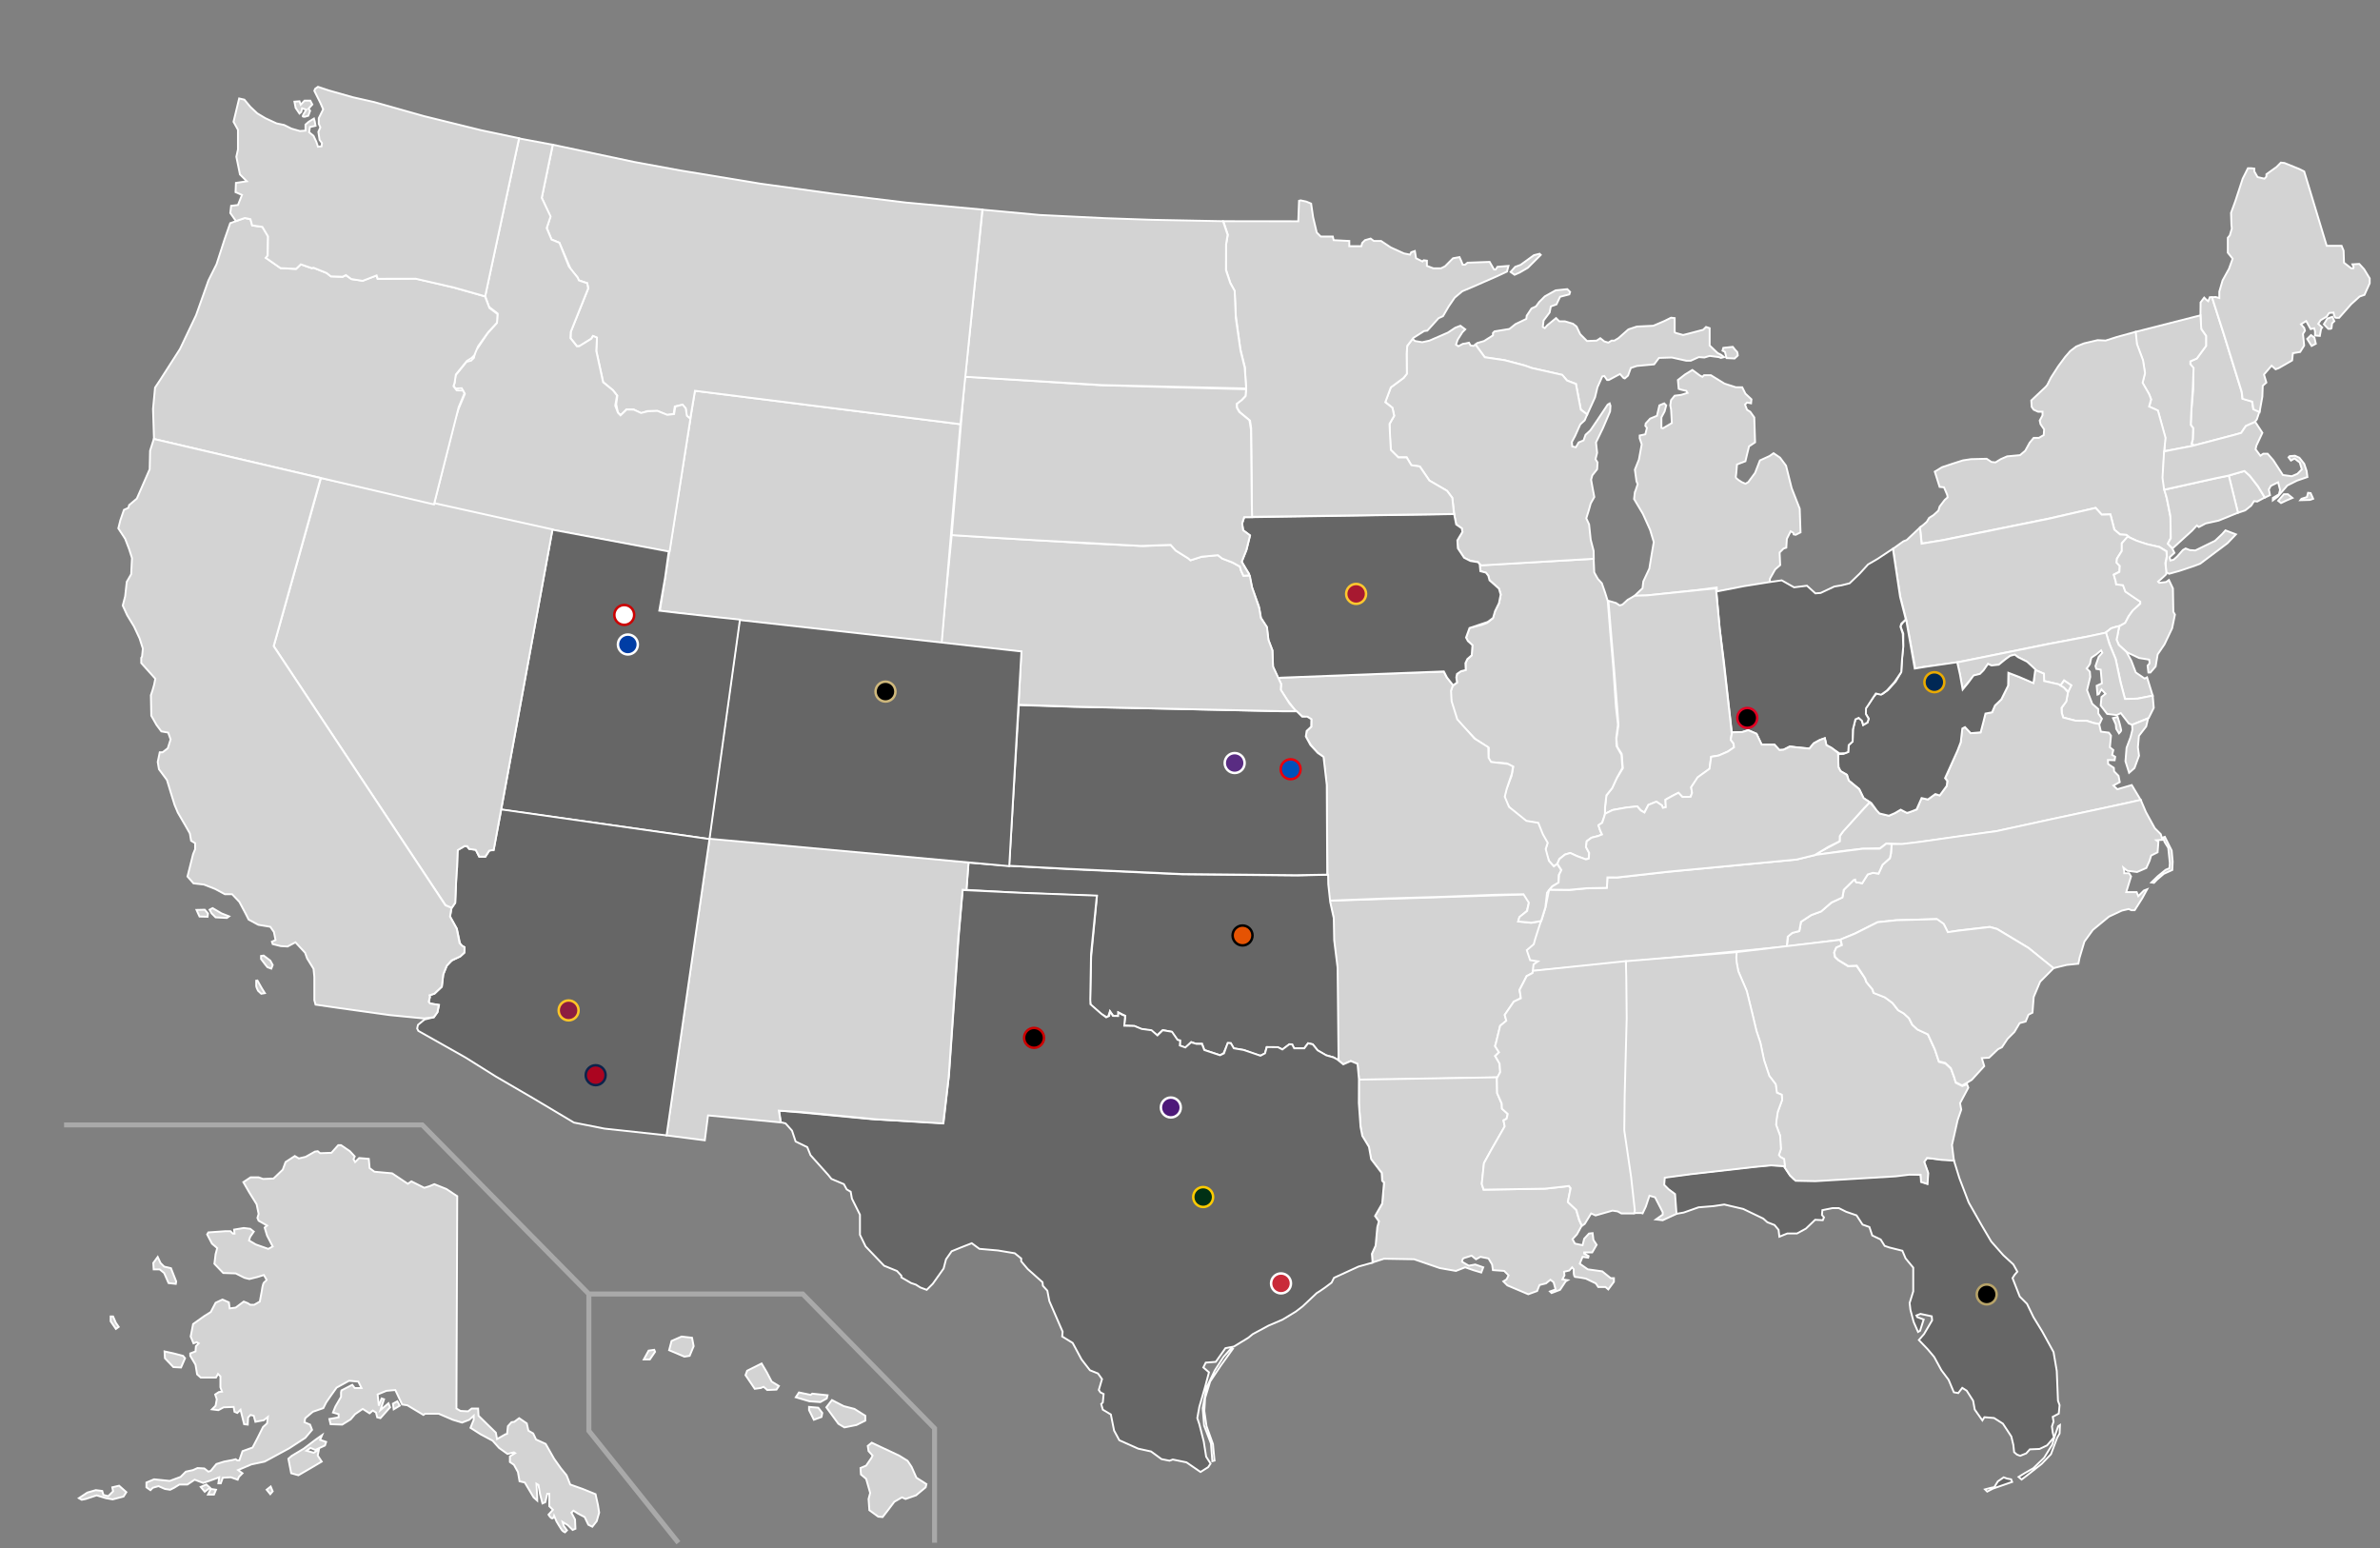
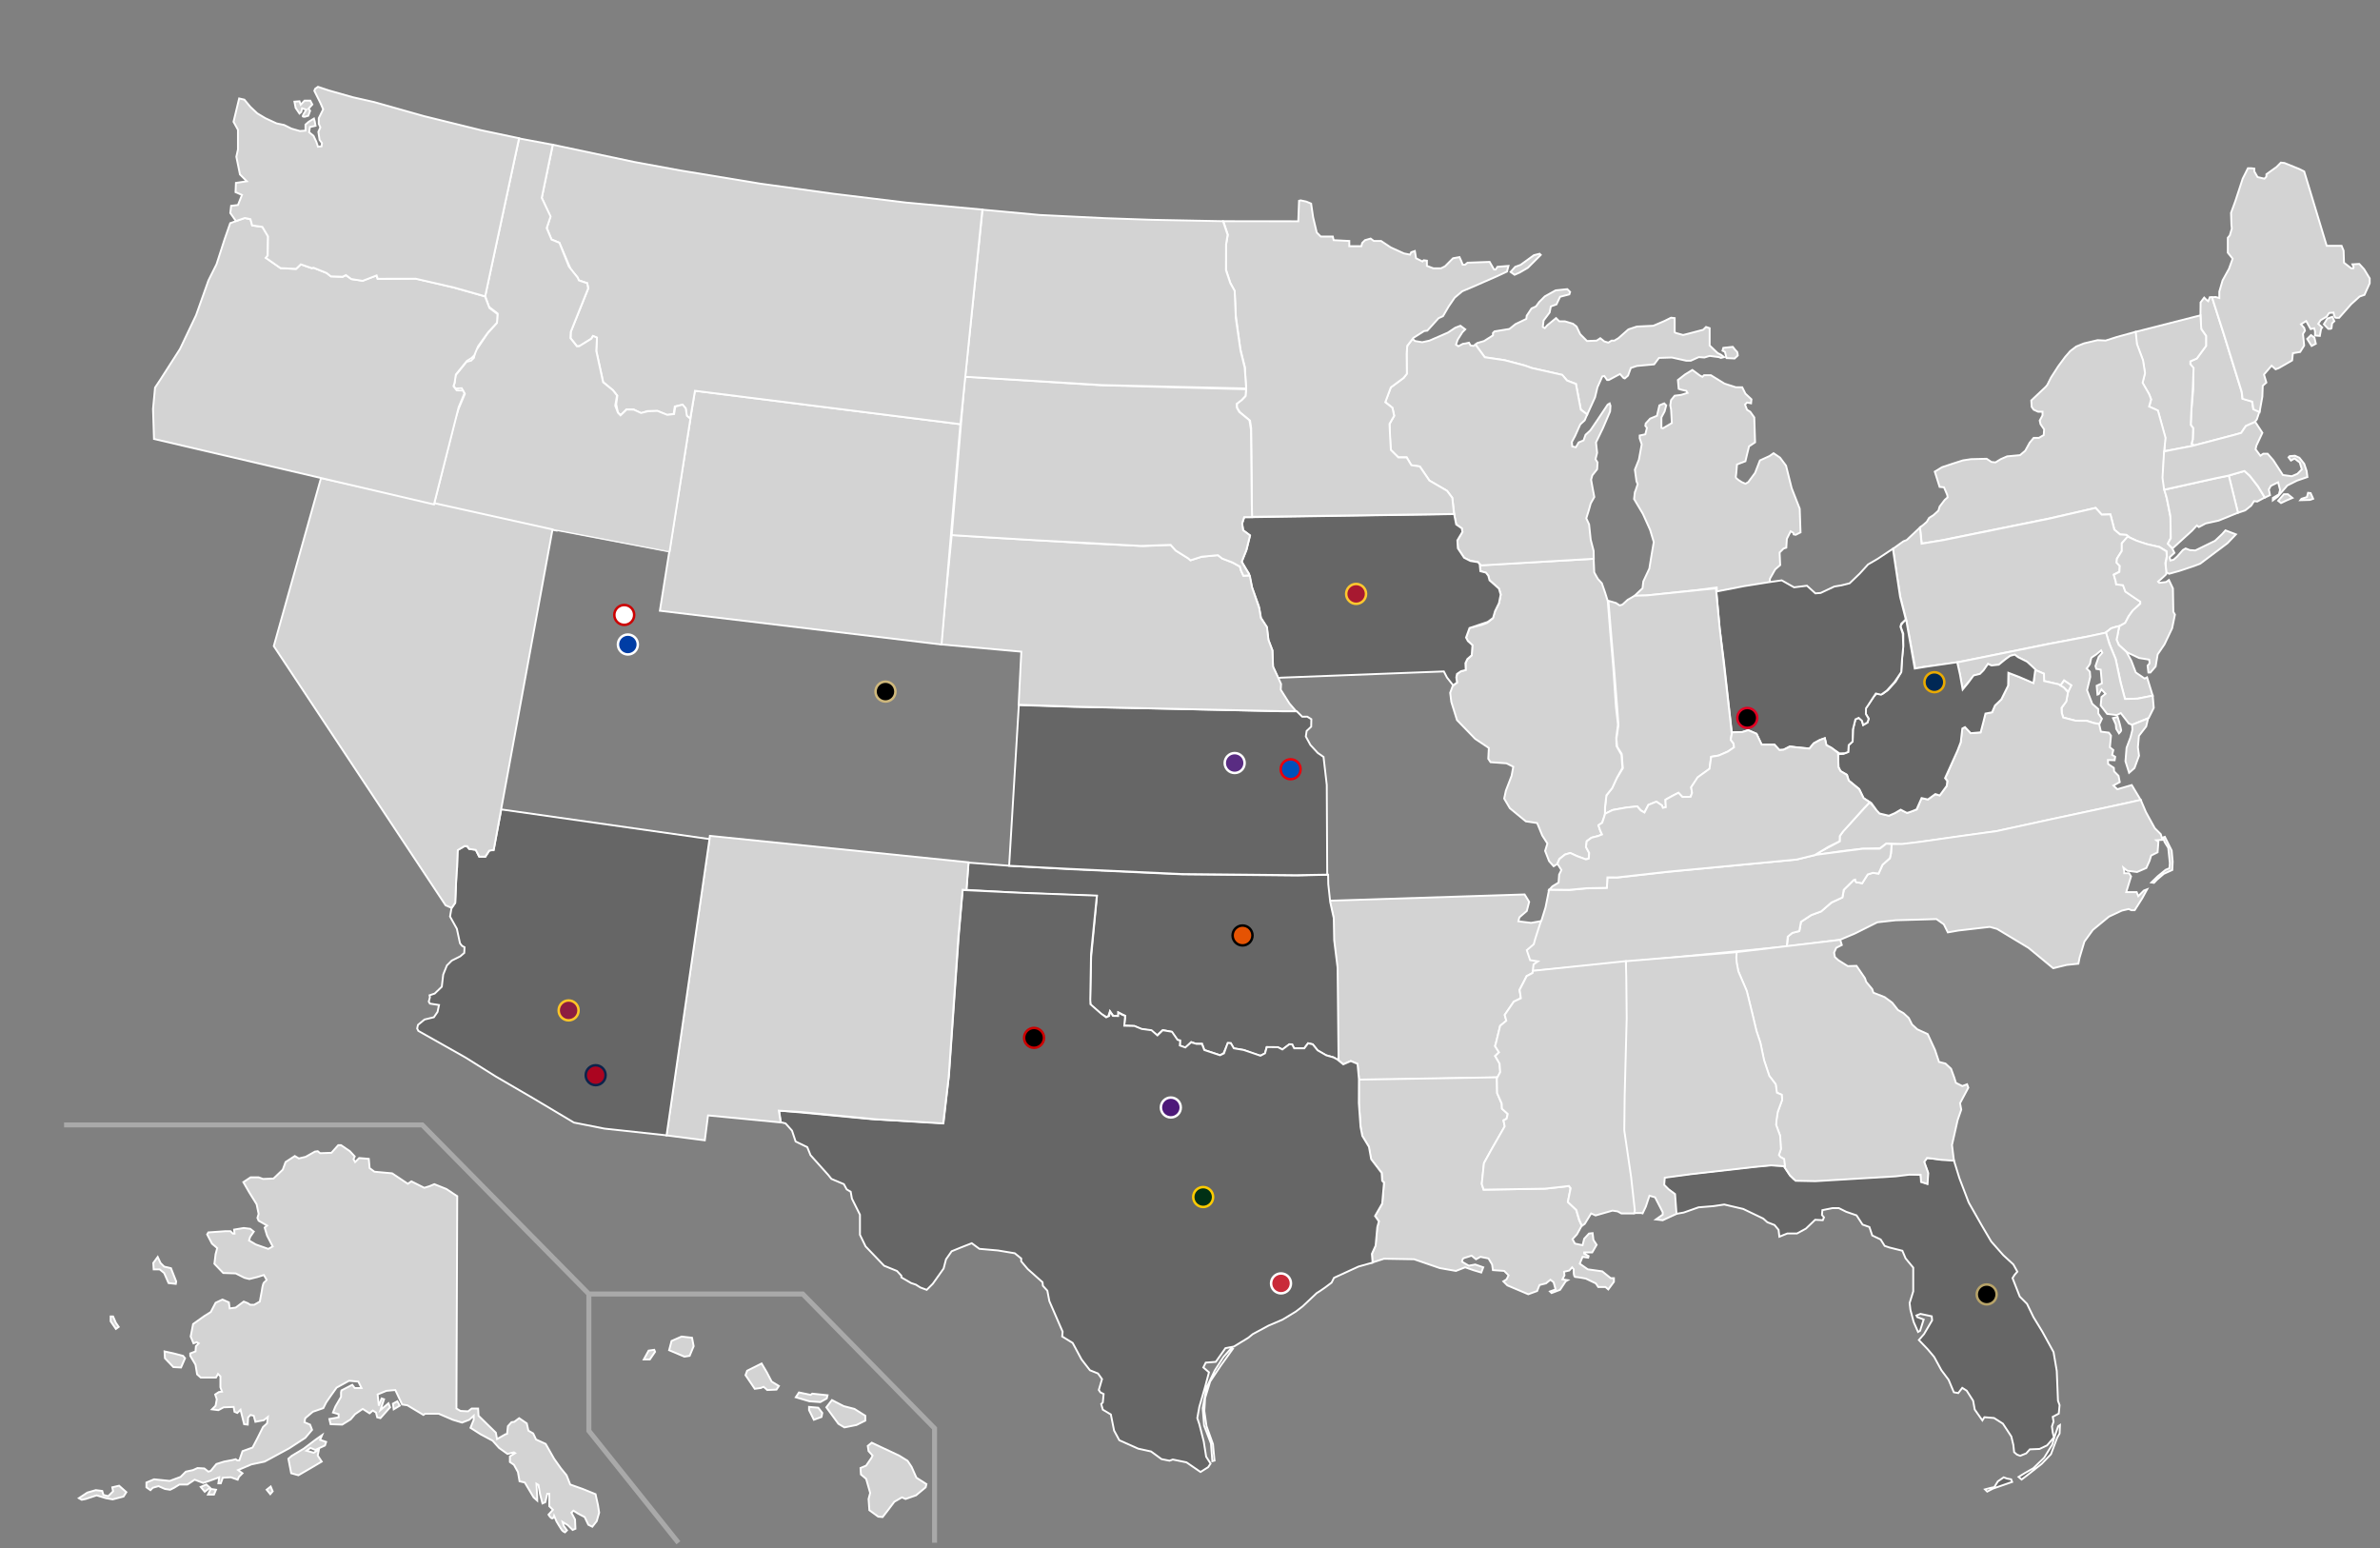
<svg xmlns="http://www.w3.org/2000/svg" xmlns:ns1="http://www.inkscape.org/namespaces/inkscape" xmlns:ns2="http://sodipodi.sourceforge.net/DTD/sodipodi-0.dtd" version="1.1" x="0px" y="0px" width="956.953px" height="622.469px" viewBox="-25.77 -27.288 956.953 622.469" enable-background="new -25.77 -27.288 956.953 622.469" xml:space="preserve">
  <rect x="-25.77" y="-27.288" width="956.953" height="622.469" fill="#808080" stroke="none" />
  <defs id="defs2" />
  <g id="map" ns1:output_extension="org.inkscape.output.svg.inkscape" ns1:version="0.46" ns2:docname="United States WIP.svg" ns2:version="0.32">
    <defs id="defs1" />
    <ns2:namedview id="base" borderopacity="1.0" bordercolor="#666666" pagecolor="#ffffff" showgrid="false" ns1:zoom="7.9999999" ns1:cx="754.87501" guidetolerance="10.0" ns1:cy="284.4375" gridtolerance="10.0" showguides="true" objecttolerance="10.0" ns1:window-height="1009" ns1:window-width="1920" ns1:pageshadow="2" ns1:pageopacity="0.0" ns1:window-x="1912" ns1:window-y="-8" ns1:current-layer="Schools" ns1:guide-bbox="true" ns1:showpageshadow="2" ns1:pagecheckerboard="0" ns1:deskcolor="#d1d1d1" ns1:window-maximized="1">
		</ns2:namedview>
    <path id="HI" fill="#D3D3D3" stroke="#FFFFFF" stroke-width="0.75" d="M233.087,519.31l1.94-3.557l2.263-0.323l0.324,0.811   l-2.102,3.069H233.087z M243.272,515.591l6.144,2.587l2.102-0.322l1.616-3.881l-0.646-3.395l-4.203-0.485l-4.042,1.778   L243.272,515.591z M273.988,525.614l3.718,5.496l2.425-0.323l1.132-0.484l1.455,1.293l3.718-0.162l0.97-1.452l-2.91-1.778   l-1.94-3.719l-2.102-3.559l-5.82,2.91L273.988,525.614z M294.195,534.506l1.293-1.938l4.688,0.97l0.647-0.484l6.143,0.646   l-0.323,1.293l-2.587,1.455l-4.365-0.323L294.195,534.506z M299.53,539.679l1.94,3.88l3.072-1.132l0.323-1.616l-1.617-2.102   l-3.718-0.323V539.679z M306.481,538.547l2.264-2.909l4.688,2.425l4.364,1.133l4.365,2.749v1.938l-3.557,1.778l-4.852,0.97   l-2.425-1.454L306.481,538.547z M323.133,554.066l1.616-1.293l3.396,1.614l7.6,3.559l3.396,2.102l1.616,2.425l1.939,4.365   l4.042,2.587l-0.323,1.293l-3.88,3.233l-4.203,1.455l-1.455-0.646l-3.071,1.777l-2.425,3.231l-2.264,2.91l-1.778-0.162   l-3.557-2.586l-0.323-4.524l0.646-2.427l-1.614-5.656l-2.104-1.778l-0.162-2.587l2.266-0.97l2.102-3.072l0.484-0.97l-1.616-1.778   L323.133,554.066z" />
    <path id="AK" fill="#D3D3D3" stroke="#FFFFFF" stroke-width="0.75" d="M158.077,453.675l-0.323,85.357l1.617,0.97l3.071,0.162   l1.455-1.132h2.586l0.162,2.909l6.952,6.788l0.485,2.589l3.395-1.939l0.646-0.162l0.323-3.071l1.455-1.615l1.132-0.161l1.94-1.455   l3.071,2.102l0.647,2.91l1.94,1.131l1.131,2.426l3.88,1.777l3.395,5.982l2.748,3.88l2.263,2.748l1.455,3.718l5.012,1.778   l5.173,2.102l0.97,4.365l0.485,3.069l-0.97,3.396l-1.778,2.264l-1.617-0.809l-1.455-3.071l-2.748-1.455l-1.778-1.132l-0.809,0.809   l1.455,2.748l0.162,3.721l-1.131,0.482l-1.94-1.938l-2.102-1.293l0.485,1.614l1.293,1.778l-0.808,0.811   c0,0-0.808-0.324-1.293-0.973c-0.485-0.646-2.102-3.395-2.102-3.395l-0.97-2.266c0,0-0.323,1.295-0.97,0.973   c-0.646-0.323-1.293-1.455-1.293-1.455l1.778-1.94l-1.455-1.455v-5.011h-0.808l-0.809,3.396l-1.132,0.483l-0.97-3.719l-0.646-3.718   l-0.809-0.485l0.323,5.658v1.132l-1.455-1.293l-3.557-5.982l-2.102-0.482l-0.647-3.719l-1.616-2.909l-1.617-1.132v-2.266   l2.102-1.293l-0.485-0.323l-2.587,0.646l-3.395-2.425l-2.587-2.91l-4.85-2.586l-4.042-2.587l1.293-3.233v-1.616l-1.778,1.616   l-2.91,1.132l-3.718-1.132l-5.658-2.425h-5.496l-0.647,0.485l-6.466-3.881l-2.102-0.322l-2.749-5.82l-3.556,0.323l-3.557,1.455   l0.485,4.524l1.132-2.908l0.97,0.322l-1.455,4.364l3.233-2.748l0.646,1.616l-3.88,4.365l-1.293-0.323l-0.485-1.94l-1.293-0.808   l-1.293,1.131l-2.748-1.778l-3.072,2.104l-1.778,2.102l-3.395,2.104l-4.688-0.162l-0.485-2.102l3.718-0.646v-1.294l-2.263-0.646   l0.97-2.425l2.263-3.88v-1.776l0.162-0.81l4.365-2.264l0.97,1.293h2.749l-1.293-2.586l-3.718-0.323l-5.012,2.748l-2.425,3.396   l-1.778,2.588l-1.131,2.263l-4.203,1.455l-3.072,2.587l-0.323,1.616l2.263,0.971l0.808,2.102l-2.748,3.232l-6.466,4.204   l-7.76,4.203l-2.102,1.131l-5.335,1.132l-5.335,2.264l1.778,1.293l-1.455,1.455l-0.485,1.134l-2.748-0.973l-3.233,0.162   l-0.808,2.264h-0.97l0.323-2.426l-3.556,1.294l-2.91,0.972l-3.395-1.295l-2.91,1.939h-3.233l-2.102,1.293l-1.617,0.811   l-2.102-0.323l-2.586-1.132l-2.263,0.646l-0.97,0.971l-1.616-1.132v-1.938l3.071-1.293l6.305,0.646l4.365-1.616l2.102-2.102   l2.91-0.646l1.778-0.809l2.748,0.162l1.617,1.293l0.97-0.323l2.263-2.748l3.071-0.971l3.395-0.646l1.293-0.321l0.646,0.483h0.809   l1.293-3.719l4.042-1.455l1.94-3.718l2.263-4.526l1.617-1.455l0.323-2.587l-1.616,1.294l-3.395,0.646l-0.646-2.425l-1.293-0.323   l-0.97,0.97l-0.162,2.91l-1.455-0.162l-1.455-5.819l-1.293,1.293l-1.131-0.483l-0.324-1.939l-4.042,0.161l-2.102,1.132   l-2.586-0.322l1.455-1.454l0.485-2.587l-0.646-1.939l1.455-0.97l1.293-0.162l-0.646-1.778V526.1l-0.97-0.971l-0.808,1.455h-6.143   l-1.455-1.293l-0.646-3.88l-2.102-3.559v-0.97l2.102-0.809l0.162-2.104l1.131-1.132l-0.808-0.483l-1.293,0.483l-1.131-2.748   l0.97-5.012l4.526-3.233l2.587-1.615l1.94-3.719l2.748-1.294l2.586,1.132l0.324,2.427l2.425-0.323l3.233-2.425l1.617,0.646   l0.97,0.646h1.617l2.263-1.293l0.808-4.365c0,0,0.323-2.909,0.97-3.396c0.646-0.483,0.97-0.97,0.97-0.97l-1.131-1.938l-2.587,0.809   l-3.233,0.809l-1.94-0.483l-3.557-1.778l-5.012-0.161l-3.557-3.719l0.485-3.88l0.646-2.425l-2.102-1.778l-1.94-3.718l0.485-0.811   l6.79-0.483H66.9l0.97,0.971h0.647l-0.162-1.617l3.88-0.646l2.587,0.321l1.455,1.134l-1.455,2.102l-0.485,1.455l2.748,1.616   l5.011,1.776l1.778-0.97l-2.263-4.365l-0.97-3.231l0.97-0.81l-3.395-1.938l-0.485-1.132l0.485-1.616l-0.808-3.88l-2.91-4.688   l-2.425-4.203l2.91-1.938h3.233l1.778,0.646l4.204-0.162l3.718-3.556l1.132-3.072l3.718-2.425l1.617,0.971l2.748-0.646l3.718-2.102   l1.132-0.161l0.97,0.808l4.526-0.161l2.749-3.069h1.131l3.557,2.425l1.94,2.102l-0.485,1.131l0.646,1.132l1.617-1.614l3.88,0.321   l0.323,3.72l1.94,1.455l7.113,0.646l6.305,4.203l1.455-0.97l5.173,2.587l2.102-0.646l1.94-0.809l4.85,1.938L158.077,453.675z    M42.974,482.612l2.102,5.335l-0.162,0.97l-2.91-0.323l-1.778-4.041l-1.778-1.455h-2.425l-0.162-2.587l1.778-2.425l1.131,2.425   l1.455,1.455L42.974,482.612z M40.387,516.076l3.718,0.809l3.718,0.972l0.808,0.97l-1.616,3.719l-3.072-0.162l-3.395-3.557   L40.387,516.076z M19.695,502.012l1.131,2.587l1.132,1.616l-1.132,0.811l-2.102-3.072v-1.939L19.695,502.012L19.695,502.012z    M5.954,575.083l3.395-2.264l3.395-0.972l2.587,0.323l0.485,1.616l1.94,0.485l1.94-1.94l-0.323-1.616l2.748-0.646l2.91,2.586   l-1.131,1.777l-4.365,1.133l-2.749-0.484l-3.718-1.132l-4.365,1.455l-1.617,0.323L5.954,575.083z M54.937,570.556l1.616,1.94   l2.102-1.617l-1.455-1.293L54.937,570.556z M57.847,573.628l1.132-2.264l2.102,0.323l-0.809,1.938L57.847,573.628L57.847,573.628z    M81.449,571.688l1.455,1.778l0.97-1.132l-0.808-1.939L81.449,571.688z M90.179,559.24l1.131,5.817l2.91,0.811l5.011-2.91   l4.365-2.587l-1.616-2.425l0.485-2.425l-2.102,1.293l-2.91-0.81l1.617-1.132l1.94,0.81l3.88-1.777l0.485-1.455l-2.425-0.811   l0.808-1.938l-2.748,1.938l-4.688,3.559l-4.85,2.91L90.179,559.24z M132.534,539.355l2.425-1.455l-0.97-1.778l-1.778,0.97   L132.534,539.355z" />
    <path id="FL" ns2:nodetypes="cccccccccccccccccccccccccccccccccccccccccccccccccccccccccccccccccccccccccccccccccccccccccccccccccccccccccccccccccccccccccccccccccccccccccccccc" fill="#D3D3D3" stroke="#FFFFFF" stroke-width="0.75" d="   M759.816,439.143l2.266,7.318l3.729,9.743l5.334,9.376l3.721,6.305l4.85,5.496l4.041,3.719l1.617,2.909l-1.131,1.294l-0.811,1.293   l2.91,7.438l2.91,2.91l2.586,5.335l3.557,5.817l4.527,8.245l1.293,7.6l0.484,11.963l0.646,1.776l-0.324,3.396l-2.426,1.294   l0.324,1.938l-0.646,1.938l0.322,2.426l0.486,1.939l-2.748,3.231l-3.072,1.455l-3.879,0.161l-1.455,1.617l-2.426,0.97l-1.293-0.483   l-1.131-0.972l-0.324-2.909l-0.809-3.396l-3.396-5.173l-3.555-2.264l-3.881-0.323l-0.811,1.293l-3.07-4.364l-0.646-3.557   L765,531.858l-1.777-1.131l-1.617,2.102l-1.775-0.322l-2.105-5.013l-2.908-3.88l-2.908-5.335l-2.588-3.071l-3.557-3.719   l2.104-2.425l3.23-5.496l-0.162-1.617l-4.523-0.97l-1.617,0.646l0.322,0.647l2.588,0.97l-1.455,4.526l-0.811,0.483l-1.777-4.042   l-1.293-4.85l-0.322-2.748l1.455-4.688v-9.538l-3.072-3.719l-1.293-3.071l-5.174-1.293l-1.939-0.646l-1.615-2.587l-3.396-1.616   l-1.131-3.396l-2.748-0.971l-2.426-3.719l-4.203-1.455l-2.91-1.454h-2.586l-4.041,0.81l-0.162,1.938l0.809,0.972l-0.484,1.132   l-3.07-0.161l-3.719,3.557l-3.557,1.939h-3.881l-3.232,1.293l-0.322-2.748l-1.617-1.938l-2.908-1.133l-1.617-1.455l-8.082-3.88   l-7.6-1.777l-4.365,0.646l-5.98,0.484l-5.98,2.103l-3.479,0.613l-0.238-8.051l-2.588-1.939l-1.775-1.778l0.322-3.069l10.186-1.294   l25.543-2.909l6.789-0.646l5.436,0.28l2.588,3.88l1.455,1.455l8.098,0.516l10.82-0.646l21.512-1.293l5.445-0.675l5.107,0.204   l0.428,2.909l2.232,0.81l0.232-4.63l-1.527-4.174l1.311-1.439l5.555,0.455L759.816,439.143z M772.363,571.548l2.424-0.646   l1.293-0.242l1.455-2.345l2.344-1.616l1.295,0.482l1.697,0.323l0.404,1.051l-3.479,1.213l-4.203,1.455l-2.344,1.214   L772.363,571.548z M785.861,566.536l1.213,1.051l2.748-2.102l5.334-4.203l3.719-3.88l2.506-6.628l0.971-1.697l0.16-3.396   l-0.727,0.485l-0.971,2.829l-1.455,4.605l-3.232,5.256l-4.365,4.201l-3.395,1.94L785.861,566.536z" style="fill:#666666;fill-opacity:1" />
    <path id="NH" ns2:nodetypes="ccccccccccccccccccccccccccccccccc" fill="#D3D3D3" stroke="#FFFFFF" stroke-width="0.75" d="   M880.798,142.425l0.869-1.077l1.09-3.291l-2.543-0.914l-0.482-3.071l-3.881-1.132l-0.322-2.748l-7.275-23.441l-4.602-14.543   l-0.896-0.005l-0.645,1.617l-0.646-0.485l-0.971-0.97l-1.455,1.94l-0.049,5.032l0.313,5.667l1.939,2.748v4.042l-3.719,5.063   l-2.586,1.131v1.132l1.131,1.778v8.568l-0.811,9.215l-0.16,4.85l0.971,1.293l-0.16,4.526l-0.486,1.778l0.969,0.709l16.789-4.425   l2.176-0.603l1.844-2.773L880.798,142.425z" />
    <path id="path57" fill="none" stroke="#A9A9A9" stroke-width="2" d="M211,493v55l36,45 M0,425h144l67,68h86l53,54v46" />
    <g id="MI">
      <path id="MI-" ns2:nodetypes="cccccccccccsccccccccccccccccccccccccccccccccccccccccccccccccccccccccccccccccccccccccccccccccccccc" fill="#D3D3D3" stroke="#FFFFFF" stroke-width="0.75" d="    M697.861,177.237l-3.234-8.245l-2.264-9.053l-2.424-3.233l-2.588-1.778l-1.615,1.132l-3.881,1.778l-1.939,5.011l-2.748,3.718    l-1.131,0.646l-1.455-0.646c0,0-2.588-1.455-2.426-2.102c0.162-0.646,0.482-5.012,0.482-5.012l3.396-1.293l0.809-3.395    l0.646-2.586l2.426-1.617l-0.324-10.023l-1.617-2.263l-1.293-0.809l-0.809-2.102l0.809-0.808l1.617,0.323l0.162-1.617L676.037,131    l-1.295-2.586h-2.586l-4.525-1.455l-5.498-3.395h-2.748l-0.645,0.647l-0.973-0.485l-3.07-2.264l-2.908,1.778l-2.91,2.263    l0.322,3.557l0.971,0.323l2.104,0.485l0.482,0.809l-2.586,0.808l-2.586,0.324l-1.455,1.778l-0.324,2.102l0.324,1.616l0.322,5.497    l-3.557,2.104l-0.646-0.162v-4.203l1.293-2.425l0.646-2.425l-0.811-0.809l-1.938,0.809l-0.973,4.203l-2.748,1.131l-1.775,1.94    l-0.162,0.97l0.645,0.809l-0.645,2.586l-2.264,0.485v1.132l0.809,2.425l-1.131,6.143l-1.617,4.042l0.646,4.688l0.484,1.131    l-0.809,2.425l-0.324,0.808l-0.322,2.748l3.557,5.981l2.91,6.466l1.455,4.85l-0.809,4.688l-0.971,5.981l-2.426,5.173l-0.322,2.748    l-3.262,3.085l4.41-0.162l21.418-2.264l7.277-0.987l0.098,1.667l6.854-1.213l10.297-1.503l3.854-0.461l0.141-0.587l0.16-1.455    l2.104-3.718l2-1.738l-0.223-5.052l1.598-1.597l1.09-0.343l0.223-3.557l1.535-3.031l1.053,0.606l0.162,0.646l0.809,0.162    l1.939-0.97L697.861,177.237z" />
      <path id="SP-" ns1:label="#SP-" ns2:nodetypes="ccccccccccccccsccccccccccccccccccccccccccccccccccccccccccccccccccccccccccccccccccccccccccccccccccccccccccccccc" fill="#D3D3D3" stroke="#FFFFFF" stroke-width="0.75" d="    M581.619,82.059l1.83-2.058l2.172-0.8l5.373-3.887l2.285-0.571l0.457,0.457l-5.145,5.144l-3.314,1.943l-2.059,0.915    L581.619,82.059z M667.794,114.187l0.646,2.506l3.23,0.162l1.293-1.212c0,0-0.08-1.455-0.402-1.617    c-0.322-0.162-1.615-1.859-1.615-1.859l-2.186,0.243l-1.615,0.161l-0.322,1.132L667.794,114.187z M567.492,111.213l0.717-0.581    l2.748-0.809l3.557-2.263v-0.97l0.646-0.646l5.98-0.97l2.426-1.94l4.363-2.102l0.162-1.293l1.939-2.91l1.775-0.808l1.295-1.778    l2.264-2.264l4.365-2.425l4.688-0.485l1.133,1.132l-0.322,0.97l-3.719,0.97l-1.455,3.071l-2.264,0.809l-0.484,2.425l-2.426,3.233    l-0.322,2.587l0.809,0.485l0.971-1.132l3.557-2.91l1.295,1.293h2.264l3.23,0.97l1.455,1.132l1.455,3.071l2.748,2.748l3.881-0.161    l1.455-0.97l1.615,1.293l1.617,0.485l1.293-0.808h1.133l1.615-0.97l4.043-3.557l3.395-1.131l6.629-0.323l4.525-1.94l2.586-1.293    l1.455,0.162v5.658l0.484,0.323l2.91,0.808l1.938-0.485l6.146-1.617l1.131-1.131l1.455,0.485v6.951l3.23,3.072l1.295,0.646    l1.293,0.97l-1.293,0.323l-0.809-0.323l-3.719-0.485l-2.104,0.647l-2.264-0.162l-3.232,1.455h-1.777l-5.818-1.293l-5.174,0.162    l-1.939,2.586l-6.951,0.647l-2.426,0.808l-1.131,3.072l-1.293,1.131l-0.484-0.162l-1.455-1.617l-4.525,2.425h-0.646l-1.133-1.617    l-0.809,0.162l-1.939,4.365l-0.971,4.042l-3.182,7.001l-1.178-1.035l-1.371-1.031l-1.939-10.288l-3.545-1.37l-2.053-2.286    l-12.119-2.744l-2.855-1.029l-8.229-2.173l-7.893-1.143L567.492,111.213z" />
    </g>
    <path id="VT" ns2:nodetypes="ccccccccccccccccccccccccccccc" fill="#D3D3D3" stroke="#FFFFFF" stroke-width="0.75" d="   M844.484,154.058l0.314-5.346l-2.891-10.784l-0.646-0.323l-2.908-1.293l0.809-2.91l-0.809-2.102l-2.699-4.64l0.969-3.88   l-0.807-5.173l-2.428-6.466l-0.805-4.922l26.418-6.732l0.311,5.522l1.916,2.743v4.041l-3.707,5.058l-2.588,1.143l-0.012,1.121   l1.313,1.52l-0.313,8.098l-0.609,9.259l-0.229,5.557l0.971,1.293l-0.162,4.57l-0.482,1.69l1.014,0.727l-7.438,1.507   L844.484,154.058z" />
    <path id="ME" ns2:nodetypes="ccccccccsccccccccccccccccccccccccccccccccccccccccccccccccccccccccccccccccccccccccccccccccsccccc" fill="#D3D3D3" stroke="#FFFFFF" stroke-width="0.75" d="   M922.839,78.831l1.939,2.102l2.264,3.718v1.94l-2.102,4.688l-1.939,0.647l-3.395,3.071l-4.852,5.497c0,0-0.646,0-1.293,0   s-0.971-2.102-0.971-2.102l-1.779,0.162l-0.969,1.455l-2.426,1.455l-0.971,1.455l1.615,1.455l-0.482,0.646l-0.484,2.749   l-1.941-0.162v-1.617l-0.32-1.293l-1.455,0.323l-1.777-3.233l-2.102,1.293l1.293,1.455l0.322,1.132l-0.811,1.293l0.324,3.072   l0.162,1.617l-1.617,2.586l-2.91,0.485l-0.322,2.91l-5.336,3.071l-1.293,0.485l-1.617-1.455l-3.068,3.556l0.969,3.233l-1.455,1.293   l-0.16,4.365l-1.125,6.259l-2.461-1.156l-0.486-3.072l-3.879-1.131l-0.322-2.749l-7.273-23.441l-4.699-14.64l1.42-0.118l1.516,0.41   v-2.587l1.309-4.496l2.588-4.688l1.455-4.042l-1.941-2.425v-5.979l0.811-0.97l0.809-2.749l-0.16-1.455l-0.16-4.85l1.775-4.85   l2.91-8.892l2.104-4.203h1.293l1.293,0.162v1.132l1.293,2.263l2.748,0.646l0.809-0.808v-0.97l4.043-2.91l1.777-1.778l1.455,0.162   l5.979,2.425l1.941,0.97l9.053,29.907h5.98l0.809,1.94l0.162,4.85l2.91,2.263h0.809l0.16-0.485l-0.484-1.132L922.839,78.831z    M901.908,108.979l1.535-1.536l1.375,1.051l0.564,2.425l-1.697,0.889L901.908,108.979z M908.617,103.078l1.777,1.859   c0,0,1.293,0.081,1.293-0.242c0-0.323,0.242-2.021,0.242-2.021l0.891-0.808l-0.811-1.778l-2.02,0.728L908.617,103.078z" />
    <path id="RI" ns2:nodetypes="ccccccccccc" fill="#D3D3D3" stroke="#FFFFFF" stroke-width="0.75" d="M874.07,178.896   l-3.695-14.956l6.27-1.845l2.191,1.927l3.305,4.32l2.689,4.402l-3,1.625l-1.293-0.162l-1.133,1.778l-2.426,1.94L874.07,178.896z" />
    <path id="NY" fill="#D3D3D3" stroke="#FFFFFF" stroke-width="0.75" d="M830.38,188.746l-1.133-0.97l-2.586-0.161l-2.264-1.94   l-1.633-6.129l-3.459,0.091l-2.441-2.708l-19.387,4.382l-43,8.73l-7.529,1.228l-0.738-6.468l1.428-1.125l1.293-1.132l0.973-1.617   l1.775-1.131l1.941-1.778l0.484-1.617l2.102-2.748l1.131-0.97l-0.16-0.97l-1.295-3.072l-1.775-0.162l-1.939-6.143l2.91-1.778   l4.363-1.455l4.043-1.293l3.23-0.485l6.305-0.162l1.939,1.293l1.617,0.162l2.102-1.293l2.586-1.131l5.176-0.485l2.102-1.778   l1.777-3.233l1.615-1.94h2.104l1.938-1.131l0.162-2.264l-1.455-2.102l-0.32-1.455l1.131-2.102v-1.455h-1.777l-1.779-0.808   l-0.809-1.132l-0.16-2.586l5.818-5.497l0.646-0.808l1.455-2.91l2.91-4.526l2.748-3.718l2.102-2.425l2.414-1.826l3.082-1.246   l5.496-1.293l3.234,0.162l4.523-1.455l7.564-2.071l0.521,4.98l2.426,6.466l0.809,5.173l-0.971,3.88l2.588,4.527l0.809,2.102   l-0.809,2.91l2.91,1.293l0.645,0.323l3.072,10.993l-0.537,5.06l-0.484,10.831l0.811,5.497l0.809,3.557l1.453,7.274v8.083   l-1.131,2.264l1.84,1.993l0.797,1.678l-1.939,1.778l0.322,1.293l1.295-0.323l1.453-1.293l2.266-2.586l1.131-0.647l1.617,0.647   l2.264,0.162l7.92-3.88l2.91-2.748l1.293-1.455l4.205,1.617l-3.396,3.556l-3.881,2.91l-7.111,5.335l-2.586,0.97l-5.82,1.94   l-4.041,1.131l-1.174-0.533L845,199.18l0.482-2.749l-0.16-2.102l-2.813-1.699l-4.527-0.97l-3.879-1.131L830.38,188.746z" />
    <path id="PA" ns2:nodetypes="cccccccccccccccccccccccccccccccccccccccccccc" fill="#D3D3D3" stroke="#FFFFFF" stroke-width="0.75" d="   M825.125,224.692l1.307-0.271l2.33-1.253l1.213-2.483l1.615-2.263l3.234-3.071v-0.809l-2.426-1.617l-3.559-2.425l-0.969-2.586   l-2.748-0.323l-0.162-1.132l-0.809-2.748l2.264-1.132l0.162-2.425l-1.295-1.293l0.162-1.616l1.938-3.072v-3.072l2.699-2.646   l-0.922-0.675l-2.523-0.193l-2.295-1.94l-1.549-6.116l-3.506,0.101l-2.455-2.704l-18.09,4.198l-43.002,8.729l-8.895,1.455   l-0.619-6.521l-5.361,5.068l-1.293,0.485l-4.203,3.009l2.912,19.138l2.479,9.729l3.572,19.261l3.27-0.638l11.943-1.502   l37.926-7.665l14.877-2.823l8.301-1.623l0.27-0.239l2.102-1.616L825.125,224.692z" />
    <path id="NJ" ns2:nodetypes="ccccccccccccccccccccccccccccccccccccccccccccccccccc" fill="#D3D3D3" stroke="#FFFFFF" stroke-width="0.75" d="   M829.679,188.46l-2.32,2.734v3.072l-1.939,3.071l-0.162,1.617l1.293,1.293l-0.162,2.425l-2.262,1.131l0.807,2.749l0.162,1.131   l2.748,0.324l0.971,2.586l3.559,2.425l2.424,1.617v0.808l-2.982,2.697l-1.615,2.263l-1.455,2.748l-2.264,1.293l-0.463,1.603   l-0.242,1.212l-0.607,2.607l1.092,2.244l3.232,2.91l4.85,2.263l4.043,0.647l0.16,1.455l-0.809,0.97l0.322,2.748h0.811l2.102-2.425   l0.809-4.85l2.748-4.042l3.072-6.466l1.131-5.497l-0.645-1.132l-0.162-9.376l-1.617-3.395l-1.131,0.808l-2.748,0.323l-0.484-0.485   l1.133-0.97l2.102-1.94l0.063-1.094l-0.385-3.434l0.574-2.748l-0.119-1.969l-2.807-1.75l-5.092-1.176l-4.141-1.381L829.679,188.46z   " />
    <path id="DE" ns2:nodetypes="cccccccccccccccccccc" fill="#D3D3D3" stroke="#FFFFFF" stroke-width="0.75" d="M825.626,228.279   l0.367-2.147l0.375-1.691l-1.623,0.397l-1.615,0.468l-2.205,1.764l1.719,5.043l2.266,5.658l2.102,9.7l1.617,6.305l5.012-0.162   l6.145-1.181l-2.268-7.386l-0.969,0.485l-3.557-2.425l-1.779-4.688l-1.938-3.557l-3.146-2.87l-0.865-2.098L825.626,228.279z" />
    <path id="MD" ns2:nodetypes="ccccccccccccccccccccccccccccccccccccccccccccccccccsccccccccccccccccccccccccccccsccc" fill="#D3D3D3" stroke="#FFFFFF" stroke-width="0.75" d="   M839.792,252.415l-6.01,1.204l-5.145,0.118l-1.844-6.923l-1.924-9.169l-2.574-6.188l-1.287-4.398l-7.506,1.623l-14.877,2.823   l-37.451,7.551l1.131,5.012l0.973,5.658l0.32-0.324l2.104-2.425l2.264-2.618l2.426-0.615l1.455-1.455l1.777-2.586l1.293,0.646   l2.91-0.323l2.586-2.102l2.008-1.453l1.846-0.485l1.646,1.13l2.91,1.455l1.938,1.778l1.213,1.536l4.121,1.698v2.91l5.496,1.293   l1.146,0.542l1.412-2.028l2.883,1.97l-1.279,2.482l-0.764,3.985l-1.779,2.587v2.102l0.646,1.778l5.063,1.355l4.313-0.062l3.07,0.97   l2.104,0.323l0.971-2.102l-1.455-2.102v-1.778l-2.424-2.102l-2.104-5.496l1.293-5.335l-0.16-2.102l-1.295-1.293   c0,0,1.455-1.617,1.455-2.263s0.484-2.102,0.484-2.102l1.939-1.293l1.938-1.617l0.486,0.97l-1.455,1.617l-1.293,3.718l0.322,1.131   l1.777,0.323l0.484,5.497l-2.104,0.97l0.324,3.556l0.484-0.162l1.131-1.94l1.617,1.778l-1.617,1.293l-0.322,3.395l2.586,3.395   l3.881,0.485l1.615-0.808l3.236,4.183l1.357,0.536l6.652-2.797l2.008-4.024L839.792,252.415z M823.822,261.443l1.133,2.506   l0.16,1.778l1.133,1.859c0,0,0.889-0.889,0.889-1.212s-0.727-3.071-0.727-3.071l-0.73-2.344L823.822,261.443z" />
    <path id="VA" ns2:nodetypes="ccccccccccccccccccccccccccccccccccccccccccccccccccccccccccccccccccccccccccccccccccc" fill="#D3D3D3" stroke="#FFFFFF" stroke-width="0.75" d="   M831.638,266.069l-0.143-1.947l6.453-2.55l-0.771,3.218l-2.92,3.779l-0.418,4.586l0.461,3.391l-1.828,4.978l-2.164,1.916   l-1.471-4.641l0.447-5.449l1.586-4.183L831.638,266.069z M834.978,294.37l-58.174,12.575l-37.428,5.28l-6.678-0.375l-2.586,1.926   l-7.338,0.222l-8.385,0.979l-10.914,1.613l10.471-5.61l-0.016-2.076l1.521-2.146l10.555-11.501l3.947,4.477l3.783,0.965   l2.543-1.141l2.236-1.312l2.535,1.344l3.914-1.428l1.877-4.557l2.604,0.54l2.854-2.131l1.799,0.493l2.826-3.676l0.352-2.083   l-0.965-1.276l1.004-1.867l5.271-12.277l0.617-5.735l1.229-0.523l2.18,2.443l3.936-0.301l1.932-7.573l2.793-0.561l1.051-2.741   l2.58-2.347l2.77-5.695l0.086-5.067l9.822,3.823c0.682,0.34,0.832-5.049,0.832-5.049l3.652,1.598l0.066,2.938l5.785,1.299   l2.133,1.176l1.66,2.056l-0.656,3.648l-1.945,2.591l0.109,2.059l0.59,1.853l4.979,1.268l4.451,0.04l3.066,0.958l1.943,0.31   l0.715,3.088l3.191,0.402l0.867,1.2l-0.439,4.69l1.375,1.104l-0.479,1.931l1.229,0.79l-0.223,1.385l-2.693-0.095l0.088,1.616   l2.281,1.543l0.121,1.412l1.771,1.786l0.492,2.524l-2.553,1.381l1.572,1.494l5.801-1.686L834.978,294.37z" />
    <path id="WV" ns2:nodetypes="ccccccccccccccccccccccccccccccccccccccccscccccccccccccccccccccccccccccccccccccccccc" fill="#666666" stroke="#FFFFFF" stroke-width="0.75" d="   M761.185,238.967l1.113,4.945l1.082,6.031l2.131-2.581l2.266-3.072l2.535-0.615l1.455-1.455l1.779-2.586l1.445,0.646l2.91-0.323   l2.586-2.102l2.006-1.453l1.846-0.485l1.305,1.016l3.645,1.822l1.938,1.778l1.375,1.293l-0.762,5.555l-5.836-2.542l-4.244-1.622   l-0.102,5.178l-2.748,5.537l-2.529,2.427l-1.191,2.75l-2.645,0.5l-0.896,3.602l-1.045,3.95l-3.969,0.341l-2.322-2.439l-1.07,0.56   l-0.633,5.47l-1.352,3.535l-4.959,10.955l0.896,1.161l-0.205,1.908l-2.811,3.885l-1.809-0.544l-2.969,2.16l-2.541-0.572l-2,4.556   c0,0-3.262,1.43-3.924,1.367c-0.16-0.015-2.471-1.248-2.471-1.248l-2.336,1.379l-2.41,1.045l-3.744-0.89l-1.121-1.169l-2.191-3.022   l-3.143-1.988l-1.711-3.623l-4.285-3.468l-0.646-2.263l-2.586-1.455l-0.809-1.617l-0.242-5.254l2.182-0.081l1.939-0.808   l0.162-2.748l1.615-1.455l0.162-5.012l0.971-3.88l1.293-0.646l1.295,1.132l0.482,1.778l1.777-0.97l0.484-1.617l-1.131-1.778v-2.425   l0.971-1.293l2.264-3.395l1.293-1.455l2.102,0.485l2.266-1.617l3.07-3.395l2.264-3.88l0.322-5.658l0.484-5.011v-4.688l-1.131-3.071   l0.969-1.455l1.283-1.293l3.492,19.827l4.631-0.751L761.185,238.967z" />
    <path id="OH" ns2:nodetypes="cccccccccccccccccccccccccccccccccccccccccccccccccccccccccccccccc" fill="#D3D3D3" stroke="#FFFFFF" stroke-width="0.75" d="   M735.326,193.328l-6.094,4.054l-3.883,2.263l-3.395,3.718l-4.041,3.88l-3.234,0.808l-2.906,0.485l-5.498,2.587l-2.104,0.162   l-3.395-3.072l-5.174,0.646l-2.588-1.455l-2.381-1.351l-4.893,0.704l-10.186,1.617l-11.207,2.185l1.293,14.63l1.777,13.741   l2.588,23.44l0.564,4.832l4.123-0.129l2.426-0.808l3.363,1.503l2.068,4.365l5.141-0.018l1.893,2.119l1.762-0.065l2.537-1.341   l2.506,0.372l5.422,0.482l1.727-2.133l2.348-1.293l2.068-0.681l0.646,2.749l1.777,0.97l3.477,2.344l2.184-0.081l1.332-0.492   l0.186-2.762l1.586-1.455l0.1-4.792l1.023-4.109l1.301-0.601l1.32,1.148l0.537,1.697l1.719-1.038l0.439-1.46l-1.117-1.903   l0.066-2.314l0.748-1.072l2.152-3.306l1.051-1.543l2.102,0.485l2.266-1.617l3.07-3.395l2.771-4.079l0.318-5.055l0.484-5.012   l-0.176-5.307l-0.955-2.896l0.35-1.188l1.807-1.75l-2.289-9.047L735.326,193.328z" style="fill:#666666;fill-opacity:1" />
    <path id="IN" fill="#D3D3D3" stroke="#FFFFFF" stroke-width="0.75" d="M619.57,299.971l0.063-2.857l0.486-4.527l2.262-2.91   l1.779-3.88l2.586-4.203l-0.484-5.82l-1.777-2.748l-0.322-3.233l0.809-5.496l-0.484-6.952l-1.293-16.004l-1.293-15.358   l-0.973-11.72l3.072,0.889l1.453,0.97l1.133-0.323l2.102-1.94l2.83-1.617l5.094-0.162l21.984-2.263l5.576-0.533l1.502,15.957   l4.252,36.841l0.6,5.771l-0.371,2.263l1.229,1.795l0.096,1.373l-2.52,1.6l-3.539,1.551l-3.203,0.55l-0.598,4.867l-4.574,3.313   l-2.797,4.01l0.322,2.376l-0.58,1.534h-3.326l-1.586-1.616l-2.494,1.262l-2.684,1.503l0.16,3.055l-1.191,0.258l-0.469-1.019   l-2.166-1.503l-3.25,1.342l-1.553,3.006l-1.438-0.809l-1.455-1.6l-4.465,0.485l-5.594,0.97L619.57,299.971z" />
    <path id="IL" ns2:nodetypes="ccccccccccccccccccccccccccccccccccccccccccccccccccccccccccccccccccccccccccccccccccc" fill="#D3D3D3" stroke="#FFFFFF" stroke-width="0.75" d="   M619.541,300.342l0.031-3.229l0.566-4.646l2.332-2.916l1.867-4.076l2.232-3.995l-0.371-5.252l-2.006-3.543l-0.098-3.347   l0.695-5.269l-0.826-7.179l-1.064-15.777l-1.293-15.017l-0.924-11.64l-0.271-0.921l-0.809-2.587l-1.295-3.718l-1.613-1.778   l-1.455-2.587l-0.234-5.489l-45.797,2.598l0.23,2.372l2.283,0.686l0.916,1.144l0.457,1.829l3.889,3.429l0.686,2.287l-0.686,3.429   l-1.83,3.658l-0.688,2.515l-2.285,1.829l-1.828,0.686l-5.26,1.372l-0.686,1.829l-0.688,2.058l0.688,1.372l1.828,1.6l-0.229,4.115   l-1.83,1.601l-0.686,1.6v2.744l-1.83,0.457l-1.6,1.144l-0.229,1.372l0.229,2.058l-1.715,1.314l-1.029,2.801l0.459,3.658   l2.285,7.316l7.314,7.544l5.486,3.658l-0.229,4.344l0.914,1.372l6.4,0.458l2.744,1.372l-0.688,3.658l-2.287,5.944l-0.686,3.201   l2.287,3.886l6.4,5.259l4.57,0.687l2.059,5.029l2.059,3.2l-0.914,2.973l1.602,4.115l1.828,2.058l1.414-0.881l0.908-2.074   l2.213-1.747l2.131-0.615l2.605,1.182l3.627,1.376l1.188-0.299l0.199-2.259l-1.287-2.412l0.305-2.376l1.84-1.349l3.02-0.81   l1.262-0.458l-0.611-1.388l-0.791-2.354l1.432-0.98L619.541,300.342z" />
    <path id="CT" ns2:nodetypes="cccccccccccccccc" fill="#D3D3D3" stroke="#FFFFFF" stroke-width="0.75" d="M874.068,178.863   l-3.68-14.879l-4.719,0.92l-21.229,4.743l1,3.226l1.455,7.275l0.178,8.967l-1.221,2.175l1.922,1.933l4.27-3.906l3.557-3.233   l1.939-2.102l0.811,0.646l2.748-1.455l5.174-1.132L874.068,178.863z" />
    <path id="WI" ns2:nodetypes="ccccccccccccccccccccccccccccccccccccccccccccccccccccccccccccccccccccccccccccccccccccccccc" fill="#D3D3D3" stroke="#FFFFFF" stroke-width="0.75" d="   M615.066,197.369L615,194.212l-1.18-4.527l-0.646-6.143l-1.131-2.425l0.969-3.072l0.811-2.91l1.455-2.586l-0.646-3.395   l-0.646-3.557l0.484-1.778l1.939-2.425l0.162-2.748l-0.811-1.293l0.646-2.586l-0.453-4.171l2.748-5.658l2.91-6.79l0.16-2.263   l-0.322-0.97l-0.809,0.485l-4.203,6.305l-2.75,4.042l-1.938,1.778l-0.811,2.263l-1.955,0.808l-1.131,1.94l-1.455-0.323l-0.16-1.778   l1.295-2.425l2.102-4.688l1.777-1.617l0.988-2.358l-2.561-1.901l-1.975-10.367l-3.549-1.342l-1.945-2.308l-12.129-2.722   l-2.875-1.012l-8.215-2.167l-7.918-1.159l-3.766-5.13l-0.75,0.554l-1.197-0.162l-0.646-1.131l-1.334,0.296l-1.131,0.162   l-1.779,0.97l-0.969-0.646l0.645-1.94l1.939-3.071l1.133-1.132l-1.939-1.455l-2.102,0.808l-2.91,1.94l-7.438,3.233l-2.91,0.646   l-2.908-0.485l-0.982-0.878l-2.115,2.835l-0.229,2.744v8.459l-1.145,1.601l-5.258,3.886l-2.285,5.944l0.457,0.229l2.514,2.058   l0.688,3.201l-1.828,3.201v3.887l0.457,6.63l2.973,2.972h3.43l1.828,3.201l3.43,0.458l3.889,5.715l7.088,4.115l2.057,2.744   l0.914,7.43l0.688,3.315l2.285,1.601l0.23,1.372l-2.059,3.429l0.229,3.201l2.516,3.887l2.516,1.143l2.973,0.458l1.344,1.38   L615.066,197.369z" />
    <path id="NC" ns2:nodetypes="cccccccccccccccccccccccccccccccccccccccccccccccccccccccccccscccccccccccccccccccccccccccccccc" fill="#D3D3D3" stroke="#FFFFFF" stroke-width="0.75" d="   M834.982,294.315l2.084,4.917l3.557,6.467l2.426,2.425l0.646,2.265l-2.426,0.16l0.809,0.646l-0.322,4.204l-2.588,1.293   l-0.645,2.103l-1.293,2.909l-3.721,1.617l-2.426-0.323l-1.455-0.161l-1.615-1.294l0.322,1.294v0.969h1.939l0.809,1.295   l-1.938,6.305h4.201l0.646,1.615l2.264-2.263l1.293-0.485l-1.938,3.559l-3.072,4.852h-1.293l-1.131-0.484l-2.748,0.646   l-5.174,2.425l-6.467,5.336l-3.396,4.688l-1.939,6.467l-0.482,2.427l-4.689,0.483L799.767,362l-9.945-8.202l-12.609-7.598   l-2.91-0.81l-12.607,1.455l-4.277,0.75l-1.615-3.232l-2.971-2.116l-16.49,0.485l-7.271,0.808l-9.055,4.526l-6.145,2.586   l-21.178,2.588l0.5-4.055l1.777-1.455l2.748-0.646l0.646-3.719l4.203-2.748l3.881-1.455l4.203-3.557l4.361-2.104l0.646-3.07   l3.881-3.879l0.646-0.162c0,0,0,1.133,0.809,1.133s1.939,0.322,1.939,0.322l2.264-3.559l2.102-0.646l2.266,0.323l1.613-3.557   l2.91-2.587l0.486-2.102l0.188-3.648l4.275-0.022l7.199-0.854l15.758-2.252l15.135-2.088l21.643-4.719l19.982-4.258l11.176-2.406   L834.982,294.315z M839.251,327.521l2.588-2.506l3.152-2.586l1.535-0.646l0.16-2.021l-0.646-6.143l-1.455-2.344l-0.646-1.859   l0.729-0.242l2.748,5.496l0.404,4.445l-0.162,3.396l-3.396,1.536l-2.828,2.424l-1.133,1.213L839.251,327.521z" />
    <path id="DC" ns2:nodetypes="cccccc" fill="#D3D3D3" stroke="#FFFFFF" stroke-width="0.75" d="M805.82,250.844l-1.859-1.824   l-1.232-0.686l1.443-2.022l2.889,1.948L805.82,250.844z" />
    <path id="MA" ns2:nodetypes="ccccccccccccccccccccccccccccccccccccccccccccccccccccccccccccccc" fill="#D3D3D3" stroke="#FFFFFF" stroke-width="0.75" d="   M899.623,173.254l2.172-0.686l0.459-1.714l1.027,0.114l1.027,2.286l-1.258,0.457l-3.887,0.115L899.623,173.254z M890.25,174.054   l2.287-2.629h1.6l1.83,1.486l-2.398,1.029l-2.176,1.029L890.25,174.054z M855.451,152.066l17.646-4.641l2.266-0.646l1.914-2.796   l3.734-1.664l2.891,4.413l-2.426,5.173l-0.322,1.455l1.938,2.587l1.133-0.809h1.777l2.264,2.587l3.881,5.981l3.557,0.485   l2.264-0.97l1.779-1.778l-0.811-2.748l-2.102-1.617l-1.455,0.808l-0.971-1.293l0.484-0.485l2.102-0.162l1.777,0.808l1.939,2.425   l0.971,2.91l0.322,2.425l-4.203,1.455l-3.879,1.94l-3.881,4.526l-1.938,1.455v-0.97l2.426-1.455l0.482-1.778l-0.809-3.072   l-2.91,1.455l-0.809,1.455l0.484,2.264l-2.064,1l-2.748-4.527l-3.396-4.365l-2.068-1.813l-6.533,1.876l-5.092,1.051l-20.678,4.592   l-0.666-4.768l0.646-10.588l4.289-0.889L855.451,152.066z" />
    <path id="TN" ns2:nodetypes="ccccccccccccccccccccccccccccccsccccccccccccc" fill="#D3D3D3" stroke="#FFFFFF" stroke-width="0.75" d="   M696.677,318.254l-51.893,5.012l-15.76,1.778l-4.621,0.513l-3.867-0.027l-0.223,4.103l-8.188,0.265l-6.951,0.646l-8.09-0.125   l-1.414,7.073l-1.697,5.479l-3.293,2.752l-1.348,4.381l-0.324,2.586l-4.041,2.265l1.455,3.558l-0.971,4.364l-0.967,0.789   l108.156-10.408l0.402-3.954l1.813-1.49l2.834-0.75l0.672-3.717l4.1-2.705l4.047-1.492l4.084-3.57l4.438-2.025l0.521-3.066   l4.064-3.983l0.551-0.114c0,0,0.031,1.133,0.84,1.133c0.811,0,1.939,0.354,1.939,0.354l2.264-3.588l2.07-0.646l2.273,0.297   l1.6-3.533l2.955-2.645l0.422-1.939l0.309-3.711l-2.145-0.198l-2.604,2.026l-6.992,0.029l-18.359,2.387L696.677,318.254z" />
    <path id="AR" ns2:nodetypes="cccccccccccccccccccccccccccccccccccccccc" fill="#D3D3D3" stroke="#FFFFFF" stroke-width="0.75" d="   M593.826,343.053l-3.98,0.717l-5.111-0.633l0.422-1.604l2.979-2.566l0.943-3.656l-1.828-2.973l-78.418,2.516l1.6,6.858v8.229   l1.371,10.975l0.23,37.837l2.285,1.943l2.973-1.371l2.742,1.143l0.682,6.573l55.621-1.141l1.146-2.092l-0.287-3.55l-1.826-2.972   l1.6-1.484l-1.6-2.513l0.686-2.51l1.367-5.605l2.521-2.063l-0.689-2.284l3.658-5.372l2.744-1.368l-0.113-1.492l-0.346-1.826   l2.855-5.6l2.402-1.257l0.385-3.429l1.771-1.24l-3.146-0.482l-1.34-4.013l2.803-2.377l0.553-2.021l1.277-4.047L593.826,343.053z" />
-     <path id="MO" ns2:nodetypes="cccccccccccccccccccccccccccccccccccccccccccccccccccccccccccc" fill="#D3D3D3" stroke="#FFFFFF" stroke-width="0.75" d="   M558.441,248.113l-2.521-3.087l-1.143-2.286l-64.357,2.4l-2.287,0.114l1.258,2.515l-0.229,2.286l2.516,3.887l3.086,4.115   l3.088,2.743l2.16,0.229l1.496,0.915v2.972l-1.828,1.601l-0.457,2.286l2.059,3.429l2.516,2.972l2.516,1.829l1.371,11.66   l0.314,36.073l0.229,4.688l0.457,5.385l22.436-0.865l23.205-0.688l20.805-0.803l11.654-0.229l2.17,3.428l-0.686,3.307l-3.088,2.402   l-0.57,1.838l5.379,0.457l3.895-0.688l1.717-5.493l0.652-5.854l2.098-2.558l2.598-1.485l0.051-3.051l1.018-1.938l-1.693-2.543   l-1.33,0.982l-1.994-2.229l-1.283-4.758l0.801-2.521l-1.943-3.428l-1.83-4.576l-4.799-0.8l-6.971-5.598l-1.719-4.114l0.799-3.201   l2.061-6.058l0.459-2.863l-1.949-1.032l-6.854-0.797l-1.027-1.712l-0.111-4.23l-5.486-3.431l-6.977-7.771l-2.287-7.316   l-0.229-4.226L558.441,248.113z" />
    <path id="GA" ns2:nodetypes="ccccccccccccccccccccccccccccccccccccccccccccccccccccccccccccccccccccccc" fill="#D3D3D3" stroke="#FFFFFF" stroke-width="0.75" d="   M672.292,355.552v2.183l0.162,2.104l0.645,3.396l3.396,7.922l2.426,9.861l1.455,6.143l1.617,4.85l1.455,6.952l2.102,6.305   l2.586,3.396l0.484,3.395l1.938,0.811l0.162,2.102l-1.775,4.852l-0.486,3.231l-0.16,1.94l1.615,4.363l0.324,5.335l-0.811,2.426   l0.646,0.809l1.455,0.81l0.205,3.219l2.23,3.35l2.25,2.162l7.922,0.161l10.82-0.646l21.512-1.293l5.445-0.675l4.578,0.028   l0.162,2.909l2.586,0.809l0.322-4.364l-1.615-4.525l1.131-1.616l5.82,0.809l4.977,0.317l-0.775-6.299l2.266-10.022l1.455-4.203   l-0.484-2.587l3.334-6.244l-0.51-1.352l-1.914,0.704l-2.586-1.293l-0.646-2.104l-1.293-3.557l-2.264-2.102l-2.588-0.646   l-1.615-4.853l-2.926-6.334l-4.203-1.938l-2.102-1.938l-1.295-2.586l-2.102-1.939l-2.264-1.294l-2.266-2.909l-3.068-2.264   l-4.527-1.778l-0.484-1.455l-2.426-2.909l-0.484-1.455l-3.395-4.971l-3.521,0.1l-3.754-2.355l-1.42-1.293l-0.322-1.777l0.871-1.939   l2.227-1.109l-0.633-2.098L672.292,355.552z" />
-     <path id="SC" ns2:nodetypes="cccccccccccccccccccccccccccccccccccccccccccccccccccccc" fill="#D3D3D3" stroke="#FFFFFF" stroke-width="0.75" d="   M764.943,408.165l-1.777,0.97l-2.586-1.294l-0.646-2.102l-1.293-3.559l-2.264-2.102l-2.586-0.646l-1.617-4.85l-2.748-5.979   l-4.203-1.939l-2.102-1.939l-1.293-2.588l-2.104-1.938l-2.264-1.293l-2.264-2.91l-3.072-2.266l-4.525-1.775l-0.482-1.455   l-2.426-2.91l-0.484-1.455l-3.396-5.174l-3.396,0.162l-4.041-2.425l-1.293-1.296l-0.324-1.775l0.811-1.939l2.264-0.971   l-0.512-2.289l5.77-2.336l9.115-4.59l7.773-0.811l16.113-0.422l2.639,1.877l1.682,3.358l4.301-0.61l12.609-1.455l2.91,0.811   l12.607,7.6l10.109,8.123l-5.422,5.457l-2.588,6.144l-0.482,6.306l-1.617,0.809l-1.133,2.748l-2.424,0.646l-2.104,3.557   l-2.748,2.748l-2.264,3.396l-1.617,0.809l-3.557,3.396l-2.91,0.16l0.971,3.232l-5.012,5.497L764.943,408.165z" />
    <path id="KY" ns2:nodetypes="ccccccccccccccccccccccccccccccccccccccccccccccccccccccccccccccccccccccccccccccccccccccc" fill="#D3D3D3" stroke="#FFFFFF" stroke-width="0.75" d="   M725.994,295.271l-2.293,2.401l-3.578,3.994l-4.924,5.465l-1.217,1.717l-0.063,2.102l-4.381,2.163l-5.658,3.396l-7.229,1.801   l-51.869,4.896l-15.76,1.777l-4.621,0.514l-3.867-0.025l-0.229,4.219l-8.18,0.146l-6.951,0.647l-7.986-0.063l1.207-1.318l2.5-1.541   l0.229-3.201l0.914-1.828l-1.605-2.539l0.803-1.906l2.264-1.779l2.102-0.646l2.748,1.293l3.559,1.294l1.133-0.323l0.16-2.264   l-1.293-2.425l0.322-2.264l1.939-1.455l2.586-0.646l1.617-0.646l-0.809-1.779l-0.646-1.939l1.506-0.996   c0.004-0.037,1.254-3.521,1.238-3.658l3.055-1.479l5.318-0.97l4.494-0.485l1.393,1.627l1.529,0.871l1.59-3.108l3.188-1.283   l2.205,1.484l0.41,0.999l1.176-0.264l-0.162-2.953l3.131-1.749l2.146-1.074l1.529,1.661l3.316-0.044l0.59-1.571l-0.367-2.263   l2.6-3.999l4.777-3.438l0.705-4.835l2.926-0.456l3.791-1.646l2.443-1.708l-0.199-1.565l-1.143-1.455l0.564-2.995l4.186-0.118   l2.301-0.746l3.348,1.429l2.055,4.365l5.133,0.011l2.053,2.208l1.613-0.147l2.604-1.278l5.236,0.573l2.574,0.218l1.689-2.056   l2.617-1.426l1.883-0.707l0.645,2.836l2.043,1.059l2.645,2.083l0.117,5.673l0.809,1.572l2.59,1.556l0.771,2.294l4.16,3.437   l1.805,3.624L725.994,295.271z" />
    <path id="AL" ns2:nodetypes="cccccccccccccccccccccccccccccccccccccccccccccccc" fill="#D3D3D3" stroke="#FFFFFF" stroke-width="0.75" d="   M631.306,460.416l-1.488-14.322l-2.748-18.752l0.162-14.063l0.807-31.041l-0.16-16.648l0.164-6.42l44.484-3.619l-0.146,2.184   l0.16,2.102l0.646,3.396l3.396,7.92l2.424,9.861l1.455,6.145l1.617,4.85l1.455,6.952l2.102,6.305l2.586,3.396l0.484,3.395   l1.941,0.811l0.158,2.102l-1.775,4.851l-0.484,3.232l-0.162,1.94l1.617,4.362l0.322,5.336l-0.811,2.426l0.646,0.809l1.455,0.809   l0.328,2.891l-5.6-0.354l-6.789,0.646l-25.543,2.909l-10.41,1.405l-0.223,2.878l1.779,1.777l2.586,1.94l0.58,7.936l-5.541,2.572   l-2.748-0.323l2.748-1.938v-0.972l-3.072-5.979l-2.264-0.647l-1.455,4.365l-1.293,2.748l-0.646-0.161h-2.746V460.416   L631.306,460.416z" />
    <path id="LA" ns2:nodetypes="ccccccccccccccccccccccccccccccccccccccccccccscccccccccccccccccccccccccccccsccccccccccccccccccccccccccccc" fill="#D3D3D3" stroke="#FFFFFF" stroke-width="0.75" d="   M607.966,459.161l-3.283-3.166l1.012-5.5l-0.662-0.896l-9.264,1.009l-25.025,0.459l-0.688-2.396l0.914-8.456l3.314-5.943   l5.031-8.691l-0.572-2.398l1.256-0.681l0.459-1.952l-2.287-2.056l-0.111-1.942l-1.83-4.346l-0.146-6.339l-55.475,0.924l0.027,9.573   l0.688,9.374l0.686,3.887l2.518,4.115l0.914,5.027l4.344,5.487l0.229,3.2l0.689,0.687l-0.689,8.459l-2.971,5.029l1.6,2.06   l-0.686,2.515l-0.688,7.316l-1.373,3.198l0.123,3.617l4.689-1.521l12.113,0.207l10.346,3.557l6.467,1.132l3.717-1.455l3.234,1.132   l3.23,0.972l0.811-2.104l-3.232-1.132l-2.588,0.485l-2.748-1.617c0,0,0.162-1.293,0.811-1.455c0.646-0.161,3.07-0.97,3.07-0.97   l1.777,1.455l1.779-0.972l3.23,0.646l1.455,2.425l0.324,2.264l4.525,0.323l1.777,1.778l-0.809,1.62l-1.293,0.809l1.617,1.616   l8.404,3.557l3.559-1.293l0.969-2.425l2.588-0.647l1.777-1.454l1.293,0.972l0.809,2.91l-2.264,0.808l0.646,0.646l3.396-1.293   l2.262-3.395l0.811-0.485l-2.104-0.321l0.811-1.616l-0.162-1.455l2.102-0.485l1.133-1.293l0.646,0.81c0,0-0.16,3.07,0.646,3.07   c0.809,0,4.201,0.646,4.201,0.646l4.043,1.938l0.971,1.455h2.91l1.133,0.973l2.262-3.072v-1.455h-1.293l-3.396-2.748l-5.816-0.809   l-3.234-2.265l1.133-2.748l2.266,0.323l0.16-0.646l-1.777-0.973v-0.482h3.232l1.777-3.071l-1.293-1.94l-0.324-2.746l-1.455,0.159   l-1.938,2.104l-0.646,2.587l-3.07-0.646l-0.973-1.776l1.779-1.94l1.902-3.444l-1.063-2.411L607.966,459.161z" />
    <path id="MS" ns2:nodetypes="ccccccccccccccccccccccccccccccccccccccccccccccccccc" fill="#D3D3D3" stroke="#FFFFFF" stroke-width="0.75" d="   M631.558,459.345l-0.254,1.256h-5.172l-1.455-0.809l-2.102-0.323l-6.791,1.94l-1.777-0.811l-2.588,4.203l-1.102,0.778l-1.123-2.488   l-1.146-3.887l-3.43-3.2l1.145-5.545l-0.686-0.914l-1.83,0.229l-7.918,0.873l-24.547,0.374l-0.771-2.228l0.873-8.377l3.117-5.673   l5.229-9.146l-0.445-2.433l1.238-0.656l0.436-1.92l-2.318-2.079l-0.113-2.142l-1.836-4.121l-0.109-5.963l1.328-2.48l-0.225-3.416   l-1.77-3.082l1.525-1.48l-1.57-2.499l0.457-1.652l1.578-6.526l2.484-2.037l-0.643-2.364l3.658-5.304l2.832-1.356l-0.223-1.674   l-0.289-1.683l2.877-5.567l2.348-1.229l0.15-0.895l37.344-3.883l0.186,6.283l0.162,16.651l-0.809,31.038l-0.162,14.064   l2.748,18.753L631.558,459.345z" />
    <path id="IA" ns2:nodetypes="ccccccccccccccccccccccccccccccccccccccccccccccccccccccc" fill="#666666" stroke="#FFFFFF" stroke-width="0.75" d="   M569.191,199.584l0.266,2.786l2.223,0.577l0.955,1.225l0.5,1.855l3.793,3.359l0.688,2.391l-0.678,3.425l-1.58,3.232l-0.801,2.742   l-2.172,1.602l-1.717,0.572l-5.578,1.86l-1.393,3.849l0.729,1.372l1.842,1.683l-0.281,4.037l-1.766,1.538l-0.77,1.644l0.127,2.776   l-1.887,0.458l-1.625,1.105l-0.279,1.353l0.279,2.115l-1.553,1.116l-2.471-3.133l-1.264-2.45l-65.734,2.515l-0.918,0.166   l-2.053-4.516l-0.23-6.63l-1.6-4.115l-0.688-5.258l-2.285-3.658l-0.914-4.801l-2.744-7.544l-1.145-5.373l-1.372-2.172l-1.601-2.743   l1.954-4.844l1.372-5.716l-2.744-2.058l-0.457-2.744l0.915-2.515h1.714l82.654-1.27l0.834,4.183l2.254,1.561l0.256,1.423   l-2.029,3.389l0.189,3.206l2.516,3.798l2.527,1.294l3.078,0.503L569.191,199.584z" />
    <path id="MN" ns2:nodetypes="ccccccccccccccccccccccccccccccccccccccccccccccccccccccccccccccccccccccccccccccccccccccccccc" fill="#D3D3D3" stroke="#FFFFFF" stroke-width="0.75" d="   M475.238,128.824l-0.458-8.459l-1.829-7.316l-1.828-13.489l-0.458-9.831l-1.829-3.429l-1.6-5.03V70.983l0.686-3.887l-1.821-5.452   l30.135,0.035l0.32-8.245l0.646-0.162l2.264,0.485l1.939,0.808l0.809,5.497l1.455,6.143l1.617,1.617h4.85l0.322,1.455l6.307,0.323   v2.102h4.852l0.32-1.293l1.135-1.132l2.262-0.646l1.295,0.97h2.908l3.881,2.587l5.334,2.425l2.426,0.485l0.484-0.97l1.455-0.485   l0.482,2.91l2.588,1.293l0.484-0.485l1.293,0.162v2.102l2.586,0.97h3.072l1.617-0.808l3.23-3.233l2.588-0.485l0.809,1.778   l0.484,1.293h0.971l0.971-0.808l8.891-0.323l1.779,3.071h0.646l0.715-1.084l4.438-0.371l-0.609,2.28l-3.939,1.837l-9.246,4.061   l-4.773,2.007l-3.07,2.587l-2.426,3.557l-2.264,3.88l-1.777,0.808l-4.527,5.011l-1.293,0.162l-4.328,2.757l-2.463,3.205   l-0.229,3.191l0.096,8.043l-1.375,1.688l-5.082,3.76l-2.23,5.982l2.871,2.233l0.682,3.227l-1.854,3.239l0.17,3.748l0.369,6.73   l3.027,3.002h3.328l1.893,3.133l3.379,0.503l3.859,5.671l7.088,4.117l2.143,2.875l0.672,6.439l-81.211,1.145l-0.339-35.677   l-0.457-2.972l-4.114-3.429l-1.144-1.829v-1.601l2.059-1.6l1.37-1.372L475.238,128.824z" />
    <path id="OK" ns2:nodetypes="ccccccccccccccccccccccccccccccccccccccccccccccccccccccccccccccc" fill="#666666" stroke="#FFFFFF" stroke-width="0.75" d="   M380.343,320.82l-16.684-1.271l-0.881,10.951l20.466,1.157l32.056,1.304l-2.335,24.419l-0.457,17.833l0.229,1.6l4.344,3.658   l2.058,1.145l0.688-0.229l0.686-2.058l1.371,1.828h2.061v-1.371l2.741,1.371l-0.455,3.887l4.113,0.229l2.517,1.145l4.113,0.686   l2.517,1.83l2.286-2.059l3.43,0.688l2.515,3.43h0.914v2.285l2.286,0.687l2.287-2.286l1.828,0.688h2.516l0.914,2.516l6.301,2.079   l1.372-0.687l1.829-4.114h1.145l1.144,2.057l4.115,0.687l3.658,1.373l2.972,0.915l1.828-0.915l0.686-2.517h4.346l2.059,0.914   l2.744-2.057h1.143l0.688,1.6h4.115l1.6-2.057l1.83,0.457l2.057,2.515l3.201,1.829l3.201,0.914l1.941,1.119l-0.391-37.218   l-1.373-10.976l-0.16-8.872l-1.438-6.537l-0.779-7.181l-0.066-3.815l-12.139,0.318l-46.41-0.457l-45.037-2.059L380.343,320.82z" />
    <path id="TX" ns2:nodetypes="ccccccccccccccccccccccccccccccccccccccccccccccccccccccccccccccccccccccccccccccccccccccccccccccccccccccccccccccccccccccccccccccccccccccccccccccccccccccccccccccccccccccccccccccccccccccccccc" fill="#666666" stroke="#FFFFFF" stroke-width="0.75" d="   M361.464,330.574l22.691,1.086l31.093,1.143l-2.335,23.455l-0.297,18.154l0.066,2.082l4.346,3.818l1.984,1.445l1.187-0.563   l0.373-1.815l1.141,1.806l2.111,0.043l-0.002-1.447l1.67,0.969l1.139,0.408l-0.359,3.968l4.09,0.094l2.926,1.197l3.954,0.524   l2.382,2.08l2.124-2.076l3.725,0.615l2.223,3.225l1.073,0.32l-0.158,1.965l2.214,0.793l2.33-2.055l2.133,0.613l2.229,0.035   l0.935,2.438l6.328,2.112l1.593-0.767l1.489-4.18h0.342l0.904,0.082l1.229,2.068l3.931,0.665l3.337,1.123l3.426,1.195l1.842-0.977   l0.713-2.515l4.453,0.044l1.809,0.932l2.801-2.106l1.104,0.045l0.852,1.605h4.057l1.52-2.029l1.867,0.408l1.945,2.4l3.521,2.045   l2.857,0.812l1.514,0.8l2.447,1.997l3.043-1.327l2.689,1.139l0.564,6.105l-0.041,9.702l0.686,9.532l0.703,3.605l2.678,4.42   l0.895,4.95l4.217,5.538l0.195,3.146l0.748,0.785l-0.73,8.381l-2.873,5.006l1.533,2.153l-0.629,2.338l-0.67,7.404l-1.506,3.338   l0.295,3.503l-5.664,1.585l-9.861,4.526l-0.971,1.938l-2.586,1.94l-2.102,1.455l-1.293,0.808l-5.658,5.335l-2.748,2.104   l-5.336,3.231l-5.656,2.425l-6.305,3.396l-1.778,1.454l-5.82,3.557l-3.395,0.646l-3.88,5.497l-4.042,0.321l-0.972,1.939   l2.266,1.938l-1.455,5.496l-1.294,4.526l-1.131,3.88l-0.811,4.526l0.811,2.426l1.776,6.951l0.972,6.143l1.776,2.749l-0.971,1.454   l-3.071,1.94l-5.658-3.881l-5.494-1.133l-1.293,0.485l-3.233-0.646l-4.203-3.07l-5.174-1.131l-7.598-3.396l-2.104-3.88   l-1.293-6.466l-3.233-1.94l-0.646-2.263l0.646-0.647l0.323-3.395l-1.293-0.646l-0.646-0.97l1.293-4.365l-1.617-2.263l-3.232-1.294   l-3.396-4.364l-3.559-6.629l-4.201-2.586l0.16-1.938l-5.335-12.286l-0.809-4.203l-1.778-1.939l-0.159-1.455l-5.981-5.335   l-2.587-3.069v-1.134l-2.586-2.102l-6.79-1.132l-7.438-0.646l-3.069-2.264l-4.526,1.778l-3.557,1.455l-2.266,3.231l-0.97,3.719   l-4.365,6.145l-2.425,2.425l-2.586-0.97l-1.778-1.132l-1.938-0.646l-3.88-2.264v-0.646l-1.778-1.938l-5.173-2.104l-7.438-7.76   L320,469.189v-8.083l-3.233-6.468l-0.483-2.749l-1.616-0.97l-1.132-2.102l-5.012-2.104l-1.295-1.615l-7.111-7.923l-1.293-3.231   l-4.688-2.265l-1.455-4.363l-2.586-2.91l-1.94-0.484l-0.649-4.678l8.001,0.686l29.035,2.744l29.035,1.602l2.231-19.462   l3.889-55.556l1.601-18.748l1.371,0.028 M461.693,560.208l-0.565-7.113l-2.748-7.192l-0.564-7.032l1.534-8.244l3.314-6.871   l3.476-5.415l3.152-3.557l0.646,0.242l-4.771,6.628l-4.365,6.548l-2.021,6.628L458.461,540l0.889,6.144l2.589,7.193l0.482,5.174   l0.162,1.454L461.693,560.208z" />
    <path id="NM" ns2:nodetypes="ccccccccccccccc" fill="#D3D3D3" stroke="#FFFFFF" stroke-width="0.75" d="M288.152,424.013   l-0.775-4.748l8.644,0.525l30.171,2.946l27.269,1.688l2.215-18.707l3.857-55.876l1.738-19.39l1.569,0.129l0.825-11.163   l-104.004-10.636l-17.497,120.435l15.46,1.989l1.293-10.023L288.152,424.013z" />
    <path id="KS" ns2:nodetypes="ccccccccccccccccccccc" fill="#666666" stroke="#FFFFFF" stroke-width="0.75" d="M507.88,324.381   l-12.617,0.204l-46.09-0.458l-44.557-2.057l-24.63-1.258l3.894-64.597l22.083,0.675l40.289,0.841l44.302,0.988h5.098l2.184,2.162   l2.02-0.021l1.641,1.012l-0.064,3.009l-1.826,1.726l-0.332,2.232l1.844,3.402l2.951,3.195l2.326,1.614l1.303,11.241L507.88,324.381   z" />
    <path id="NE" ns2:nodetypes="ccccccccccccccccccccccccccccccccccccc" fill="#D3D3D3" stroke="#FFFFFF" stroke-width="0.75" d="   M486.097,240.701l3.23,7.02l-0.127,2.302l3.459,5.494l2.719,3.152h-5.049l-43.483-0.938l-40.787-0.89l-22.252-0.784l1.072-21.328   l-32.317-2.92l4.345-44.01l15.547,1.029l20.118,1.143l17.833,1.143l23.774,1.144l10.746-0.458l2.059,2.286l4.802,2.972l1.143,0.915   l4.346-1.372l3.887-0.458l2.744-0.229l1.829,1.372l4.057,1.601l2.973,1.6l0.457,1.601l0.914,2.058h1.829l0.798,0.046l0.896,4.682   l2.919,8.468l0.574,3.757l2.521,3.774l0.568,5.114l1.605,4.241L486.097,240.701z" />
    <path id="SD" ns2:nodetypes="ccccccccccccccccccccccccccccccccccccc" fill="#D3D3D3" stroke="#FFFFFF" stroke-width="0.75" d="   M476.447,204.024l-0.048-0.581l-2.896-4.846l1.86-4.712l1.492-5.887l-2.781-2.08l-0.388-2.743l0.795-2.555l3.188,0.015   l-0.123-5.006l-0.334-30.174l-0.617-3.768l-4.07-3.331l-0.983-1.677l-0.063-1.609l2.022-1.529l1.532-1.666l0.245-2.657l-58.259-1.6   l-54.8-3.449l-5.325,63.691l14.593,0.904l19.947,1.206l17.743,0.928l23.777,1.304l11.98-0.425l1.968,2.246l5.193,3.253l0.766,0.723   l4.541-1.453l6.541-0.615l1.675,1.336l4.205,1.596l2.943,1.636l0.398,1.484l1.04,2.241L476.447,204.024z" />
    <path id="ND" ns2:nodetypes="ccccccccccccccccc" fill="#D3D3D3" stroke="#FFFFFF" stroke-width="0.75" d="M475.306,128.918   l-0.613-8.434l-1.679-6.816l-1.892-13.024l-0.457-10.987l-1.74-3.077l-1.756-5.194l0.031-10.444l0.623-3.824l-1.834-5.468   l-28.645-0.564l-18.591-0.646l-26.513-1.293l-22.946-2.134l-6.993,67.177l54.935,3.344L475.306,128.918z" />
    <path id="WY" ns2:nodetypes="ccccc" fill="#D3D3D3" stroke="#FFFFFF" stroke-width="0.75" d="M360.377,143.276   l-106.743-13.457l-14.083,88.458l113.267,13.585L360.377,143.276z" />
    <path id="MT" ns2:nodetypes="ccccccccccccccccccccccccccccccccccccccccccccccc" fill="#D3D3D3" stroke="#FFFFFF" stroke-width="0.75" d="   M369.21,56.969l-30.675-2.808l-29.261-3.556l-29.26-4.042l-32.332-5.335l-18.429-3.395L196.529,30.9l-4.479,21.348l3.43,7.544   l-1.372,4.572l1.829,4.573l3.201,1.372l4.621,10.77l2.695,3.176l0.458,1.143l3.429,1.144l0.457,2.058l-7.087,17.604v2.515   l2.515,3.201h0.915l4.801-2.972l0.686-1.143l1.601,0.686L214,113.749l2.743,12.574l2.972,2.515l0.915,0.686l1.829,2.286   L222,135.238l0.686,3.43l1.143,0.914l2.286-2.286h2.744l3.201,1.601l2.515-0.915h4.115l3.658,1.6l2.743-0.457l0.458-2.972   l2.972-0.686l1.372,1.372l0.457,3.201l1.426,0.834l1.887-11.035l106.746,13.429L369.21,56.969z" />
-     <path id="CO" ns2:nodetypes="ccccc" fill="#D3D3D3" stroke="#FFFFFF" stroke-width="0.75" d="M380.032,320.965l4.901-86.325   l-113.389-12.644l-12.213,87.939L380.032,320.965z" style="fill:#666666;fill-opacity:1" />
    <path id="ID" ns2:nodetypes="ccccccccccccccccccccccccccccccccccccccccccccccccccccccccccc" fill="#D3D3D3" stroke="#FFFFFF" stroke-width="0.75" d="   M148.479,176.484l8.771-35.221l1.372-4.229l2.515-5.944l-1.257-2.286l-2.515,0.114l-0.8-1.029l0.457-1.143l0.343-3.086l4.458-5.487   l1.829-0.458l1.144-1.143l0.571-3.201l0.915-0.686l3.887-5.83l3.886-4.344l0.229-3.771l-3.43-2.629l-1.535-4.401l13.625-63.342   l13.518,2.528l-4.408,21.383l3.56,7.485l-1.581,4.661l1.97,4.642l3.138,1.255l3.835,9.557l3.513,4.437l0.507,1.143l3.341,1.144   l0.369,2.097l-6.971,17.376l-0.165,2.566l2.631,3.321l0.905-0.049l4.911-3.025l0.678-1.095l1.562,0.659l-0.278,5.354l2.739,12.583   l3.918,3.178l1.681,2.166l-0.717,4.084l1.066,2.807l1.062,1.091l2.479-2.352l2.848,0.049l2.919,1.335l2.78-0.682l3.794-0.16   l3.979,1.6l2.744-0.297l0.497-3.037l2.933-0.765l1.26,1.516l0.441,2.945l1.424,1.213l-8.386,53.609   C243.438,194.688,155.472,177.988,148.479,176.484z" />
-     <path id="UT" ns2:nodetypes="cccccccccc" fill="#D3D3D3" stroke="#FFFFFF" stroke-width="0.75" d="M259.499,310.105   l-83.749-11.874l20.587-112.541l46.78,8.745l-1.485,10.63l-2.312,13.173l7.808,0.928l16.407,1.805l8.211,0.856L259.499,310.105z" style="fill:#666666;fill-opacity:1" />
    <path id="AZ" ns2:nodetypes="cccccccccccccccccccccccccccccccccccccccccccccc" fill="#D3D3D3" stroke="#FFFFFF" stroke-width="0.75" d="   M144.911,382.629l-2.627,2.158l-0.323,1.455l0.485,0.971l18.915,10.669l12.125,7.6l14.711,8.566l16.813,10.023l12.286,2.425   l24.951,2.705l17.256-119.127l-83.736-11.918l-3.092,16.413l-1.606,0.017l-1.714,2.629l-2.515-0.112l-1.257-2.744l-2.743-0.342   l-0.915-1.146h-0.915l-0.915,0.571l-1.943,1.027l-0.114,6.975l-0.229,1.716l-0.572,12.573l-1.486,2.172l-0.572,3.313l2.744,4.916   l1.257,5.829l0.8,1.028l1.029,0.571l-0.114,2.287l-1.601,1.37l-3.429,1.716l-1.943,1.942l-1.486,3.657l-0.572,4.915l-2.858,2.743   l-2.058,0.687l0.136,0.83l-0.457,1.715l0.457,0.802l3.658,0.569l-0.572,2.744l-1.486,2.172L144.911,382.629z" style="fill:#666666;fill-opacity:1" />
    <path id="NV" ns2:nodetypes="cccccccccccccccccc" fill="#D3D3D3" stroke="#FFFFFF" stroke-width="0.75" d="M196.393,185.576   l-23.639,128.822l-1.833,0.351l-1.573,2.405l-2.373,0.011l-1.472-2.743l-2.619-0.378l-0.771-1.108l-1.038-0.054l-2.778,1.646   l-0.31,6.785l-0.362,5.776l-0.349,8.593l-1.447,2.09l-2.438-1.073l-69.08-104.201l18.989-67.584L196.393,185.576z" />
    <path id="OR" ns2:nodetypes="ccccccccccccccccccccccccccccccccccccccccccccccccccc" fill="#D3D3D3" stroke="#FFFFFF" stroke-width="0.75" d="   M148.722,175.531l8.85-34.801l1.051-4.229l2.354-5.623l-0.615-1.163l-2.515-0.046l-1.281-1.67l0.457-1.464l0.503-3.247l4.458-5.487   l1.829-1.1l1.143-1.143l1.486-3.566l4.047-5.669l3.565-3.862l0.229-3.451l-3.269-2.469l-1.784-4.643l-12.664-3.612l-15.089-3.543   l-15.432,0.114l-0.458-1.372l-5.487,2.058l-4.458-0.572l-2.4-1.6l-1.258,0.686l-4.687-0.229l-1.715-1.372l-5.258-2.058l-0.8,0.114   l-4.344-1.486l-1.943,1.829l-6.173-0.343l-5.944-4.115l0.686-0.8l0.229-7.773l-2.287-3.887l-4.115-0.572l-0.686-2.515l-2.354-0.467   l-5.798,2.059l-2.263,6.466L61.3,78.932l-3.233,6.466l-5.011,14.064l-6.466,13.58l-8.083,12.61l-1.94,2.91l-0.809,8.568   l0.386,12.08L148.722,175.531z" />
    <path id="WA" ns2:nodetypes="cccccccccccccccccccccccccccccccccccccccccccccccccccccccccccccccccccccccccccccccccccccscccccc" fill="#D3D3D3" stroke="#FFFFFF" stroke-width="0.75" d="   M102.073,7.612l4.365,1.455l9.7,2.748l8.568,1.94l20.046,5.658l22.956,5.658l15.223,3.207l-13.632,63.586l-12.445-3.525   l-15.508-3.571l-15.229,0.033l-0.456-1.345l-5.599,2.179l-4.595-0.736l-2.147-1.584l-1.313,0.658l-4.735-0.14l-1.699-1.35   l-5.263-2.112l-0.735,0.146l-4.389-1.524l-1.893,1.817l-6.266-0.298L81.1,76.386l0.779-0.933L82,67.776l-2.282-3.84l-4.115-0.607   l-0.678-2.511l-2.275-0.457l-3.555,1.23l-2.264-3.219l0.324-2.91l2.748-0.323l1.617-4.042l-2.587-1.132l0.162-3.718l4.365-0.646   l-2.749-2.749l-1.455-7.113l0.646-2.91v-7.922l-1.778-3.233l2.263-9.376l2.102,0.485l2.425,2.91l2.749,2.586l3.233,1.94   l4.527,2.102l3.071,0.647l2.91,1.455l3.395,0.97l2.263-0.162v-2.425l1.293-1.131l2.102-1.293l0.323,1.132l0.324,1.778l-2.264,0.485   l-0.323,2.102l1.778,1.455l1.132,2.425l0.646,1.94l1.455-0.162l0.162-1.293l-0.97-1.293l-0.485-3.233l0.808-1.778l-0.646-1.455   v-2.263l1.778-3.557l-1.132-2.586l-2.425-4.85l0.323-0.809L102.073,7.612z M92.617,13.591l2.021-0.162l0.485,1.374l1.536-1.617   h2.344l0.809,1.536l-1.536,1.698l0.646,0.808l-0.728,2.021l-1.374,0.404c0,0-0.889,0.081-0.889-0.242   c0-0.323,1.455-2.586,1.455-2.586l-1.698-0.566l-0.323,1.455l-0.728,0.647l-1.536-2.263L92.617,13.591z" />
-     <path id="CA" ns2:nodetypes="ccccccccccccccccccccccccccccccccccccccccccccccccccccccccccccccccccccccccccccccccccccccccccccccccccccccccccccccccccccccccccccccccscc" fill="#D3D3D3" stroke="#FFFFFF" stroke-width="0.75" d="   M144.694,382.198l3.94-0.489l1.486-2.011l0.544-2.941l-3.551-0.59l-0.514-0.669l0.478-2.031l-0.16-0.59l1.923-0.62l3.042-2.833   l0.582-4.994l1.38-3.402l1.943-2.166l3.519-1.59l1.654-1.604l0.069-2.107l-0.994-0.58l-1.023-1.072l-1.155-5.848l-2.685-4.83   l0.566-3.506l-2.42-1.029l-69.06-104.179l18.902-67.602l-67.08-15.698l-1.507,4.733l-0.162,7.437l-5.173,11.801l-3.072,2.586   l-0.323,1.132l-1.778,0.808l-1.455,4.203l-0.809,3.233l2.749,4.203l1.616,4.203l1.132,3.557l-0.323,6.466l-1.778,3.071l-0.646,5.82   l-0.97,3.718l1.778,3.88l2.748,4.526l2.264,4.85l1.293,4.042l-0.323,3.233l-0.323,0.485v2.102l5.658,6.305l-0.485,2.425   l-0.646,2.263l-0.646,1.94l0.162,8.245l2.102,3.718l1.94,2.586l2.748,0.485l0.97,2.748l-1.132,3.557l-2.102,1.617h-1.131   l-0.809,3.88l0.485,2.91l3.233,4.365l1.617,5.335l1.455,4.688l1.293,3.071l3.395,5.82l1.455,2.586l0.485,2.909l1.617,0.972v2.424   l-0.809,1.939l-1.778,7.112l-0.485,1.938l2.425,2.748l4.203,0.484l4.527,1.778l3.88,2.102h2.91l2.91,3.071l2.586,4.85l1.131,2.264   l3.88,2.104l4.85,0.811l1.455,2.102l0.647,3.232l-1.455,0.646l0.323,0.972l3.233,0.809l2.748,0.162l3.16-1.688l3.88,4.203   l0.808,2.265l2.586,4.203l0.323,3.231v9.377l0.485,1.778l10.023,1.453l19.723,2.75L144.694,382.198z M56.559,338.48l1.293,1.537   l-0.162,1.293l-3.233-0.082l-0.566-1.211l-0.646-1.455L56.559,338.48z M58.499,338.48l1.212-0.646l3.557,2.104l3.072,1.211   l-0.889,0.646l-4.527-0.242l-1.616-1.614L58.499,338.48z M79.192,358.285l1.778,2.344l0.808,0.971l1.536,0.565l0.566-1.455   l-0.97-1.778l-2.667-2.021l-1.051,0.162V358.285z M77.737,366.934l1.778,3.152l1.212,1.939l-1.455,0.242l-1.293-1.211   c0,0-0.728-1.455-0.728-1.859s0-2.184,0-2.184L77.737,366.934z" />
  </g>
  <g id="Schools">
    <circle id="Arizona" fill="#ab0520" stroke="#0c234b" cx="213.73" cy="405.012" r="4">
      <title id="UA">Arizona</title>
    </circle>
    <circle id="Baylor" fill="#ab0520" stroke="#0c234b" cx="458" cy="454" r="4" style="fill:#003015;fill-opacity:1;stroke:#fecb00;stroke-opacity:1">
      <title id="BU">Baylor</title>
    </circle>
    <circle id="Arizona_State" fill="#8c1d40" stroke="#ffc627" cx="202.855" cy="378.962" r="4">
      <title id="ASU">Arizona State</title>
    </circle>
    <circle id="circle1" fill="#ab0520" stroke="#0c234b" cx="226.684" cy="231.845" r="4" style="fill:#003da5;fill-opacity:1;stroke:#ffffff;stroke-opacity:1">
      <title id="BYU">BYU</title>
    </circle>
    <circle id="Cincinnati" fill="#ab0520" stroke="#0c234b" cx="676.777" cy="261.362" r="4" style="fill:#000000;fill-opacity:1;stroke:#e00122;stroke-opacity:1">
      <title id="UC">Cincinnati</title>
    </circle>
    <circle id="Colorado" stroke="#cfb87c" cx="330.264" cy="250.778" r="4">
      <title id="CU">Colorado</title>
    </circle>
    <circle id="Houston" fill="#ab0520" stroke="#0c234b" cx="489.301" cy="488.722" r="4" style="fill:#c92a39;fill-opacity:1;stroke:#ffffff;stroke-opacity:1">
      <title id="UH">Houston</title>
    </circle>
    <circle id="Iowa State" fill="#ab0520" stroke="#0c234b" cx="519.5" cy="211.5" r="4" style="fill:#a71930;fill-opacity:1;stroke:#fdc82f;stroke-opacity:1">
      <title id="ISU">Iowa State</title>
    </circle>
    <circle id="Kansas" fill="#ab0520" stroke="#0c234b" cx="493.167" cy="282" r="4" style="fill:#0051ba;fill-opacity:1;stroke:#e8000d;stroke-opacity:1">
      <title id="KU">Kansas</title>
    </circle>
    <circle id="Kansas State" fill="#ab0520" stroke="#0c234b" cx="470.667" cy="279.5" r="4" style="fill:#592c82;fill-opacity:1;stroke:#ffffff;stroke-opacity:1">
      <title id="KSU">Kansas State</title>
    </circle>
    <circle id="Oklahoma State" fill="#ab0520" stroke="#0c234b" cx="473.833" cy="348.833" r="4" style="fill:#e55303;fill-opacity:1;stroke:#000000;stroke-opacity:1">
      <title id="OSU">Oklahoma State</title>
    </circle>
    <circle id="TCU" fill="#ab0520" stroke="#0c234b" cx="445" cy="418" r="4" style="fill:#4d1979;fill-opacity:1;stroke:#ffffff;stroke-opacity:1">
      <title id="Texas Christian">TCU
</title>
    </circle>
    <circle id="Texas Tech" fill="#ab0520" stroke="#0c234b" cx="390" cy="390" r="4" style="fill:#000000;fill-opacity:1;stroke:#cc0000;stroke-opacity:1">
      <title id="TTU">Texas Tech</title>
    </circle>
    <circle id="UCF" fill="#ab0520" stroke="#0c234b" cx="773.047" cy="493.162" r="4" style="fill:#000000;fill-opacity:1;stroke:#b7a369;stroke-opacity:1">
      <title id="Central Florida">UCF</title>
    </circle>
    <circle id="Utah" fill="#ffffff" stroke="#cc0000" cx="225.23" cy="219.962" r="4" style="stroke:#cc0000">
      <title id="UU">Utah</title>
    </circle>
    <circle id="West Virginia" fill="#ab0520" stroke="#0c234b" cx="752" cy="247" r="4" style="fill:#002855;fill-opacity:1;stroke:#eaaa00;stroke-opacity:1">
      <title id="WVU">West Virginia</title>
    </circle>
    <rect x="-18.885" y="-11.394" fill="none" width="956.953" height="622.469" id="rect1" />
    <rect x="385.5" y="207" fill="none" width="362" height="275.5" id="rect2" />
  </g>
</svg>